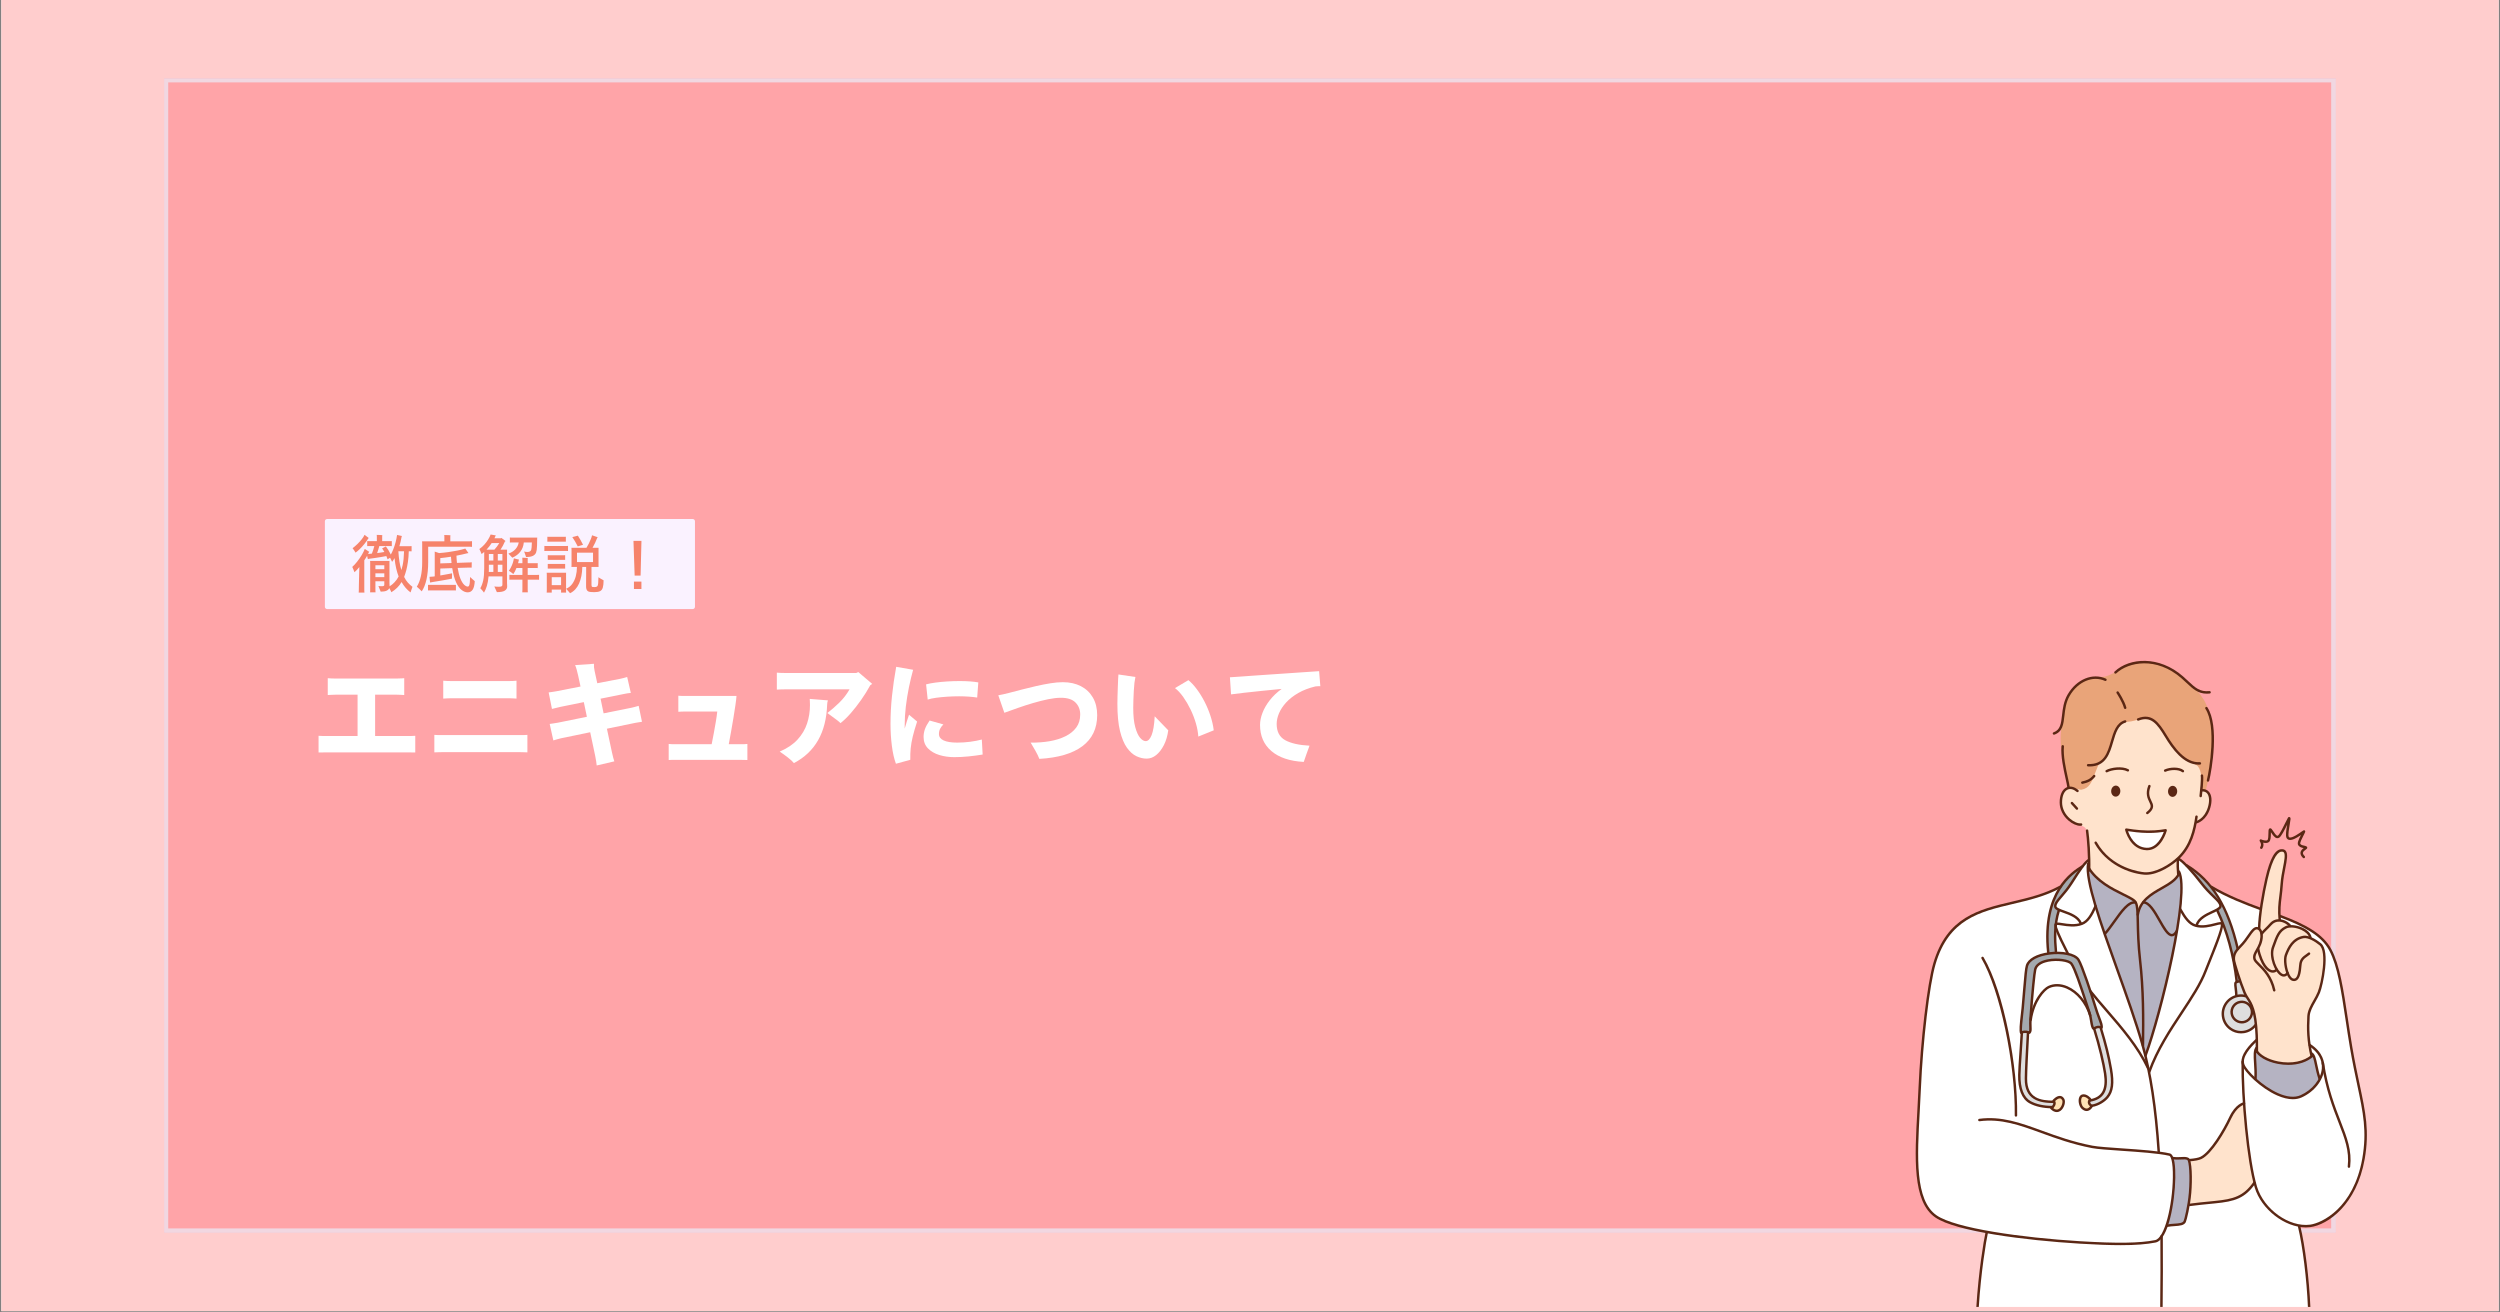
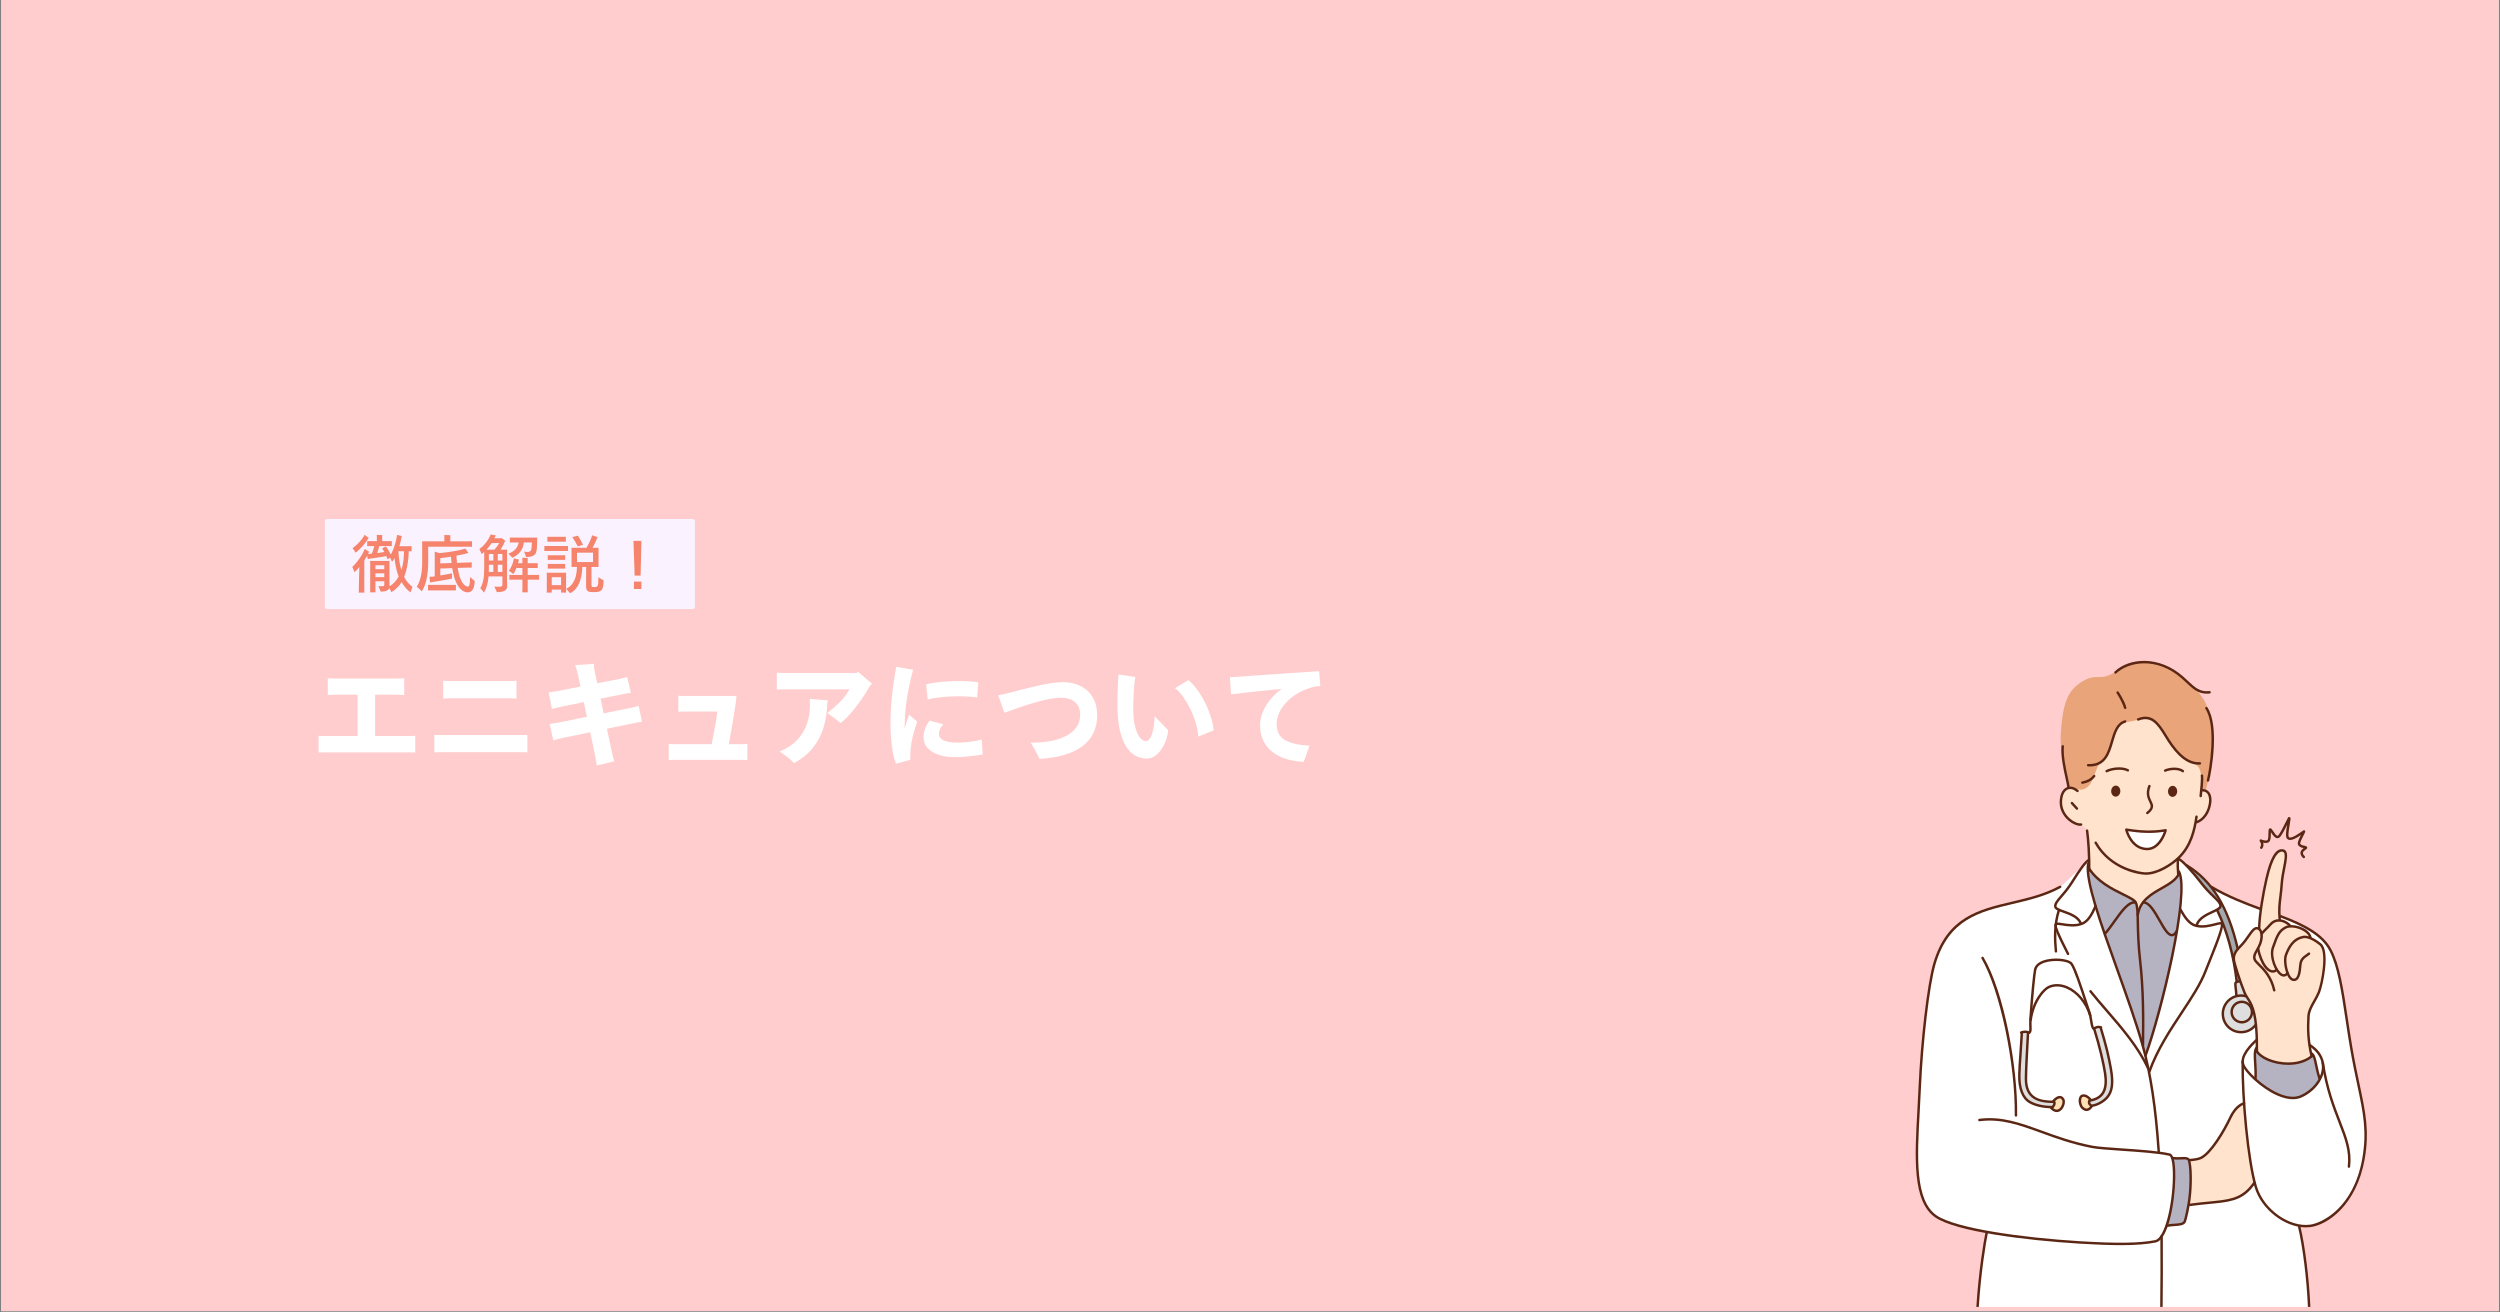
<svg xmlns="http://www.w3.org/2000/svg" width="1200" zoomAndPan="magnify" viewBox="0 0 900 472.5" height="630" preserveAspectRatio="xMidYMid meet" version="1.0">
  <rect x="0" y="0" width="900" height="472.5" fill="#808080" stroke="none" />
  <defs>
    <filter x="0%" y="0%" width="100%" height="100%" id="5feb4d32dd">
      <feColorMatrix values="0 0 0 0 1 0 0 0 0 1 0 0 0 0 1 0 0 0 1 0" color-interpolation-filters="sRGB" />
    </filter>
    <g />
    <clipPath id="b09d2e9429">
      <path clip-rule="nonzero" d="M 0.477 0 L 899.523 0 L 899.523 472 L 0.477 472 Z M 0.477 0" />
    </clipPath>
    <mask id="c4c9794c8e">
      <g filter="url(#5feb4d32dd)">
-         <rect x="-90" width="1080" fill="#000000" y="-47.25" height="567" fill-opacity="0.53" />
-       </g>
+         </g>
    </mask>
    <clipPath id="cbb1aefe28">
      <path clip-rule="nonzero" d="M 7.059 7.156 L 788.941 7.156 L 788.941 422.844 L 7.059 422.844 Z M 7.059 7.156" />
    </clipPath>
    <clipPath id="9bbdbb0416">
      <path clip-rule="nonzero" d="M 7.062 7.156 L 788.934 7.156 L 788.934 422.836 L 7.062 422.836 Z M 7.062 7.156" />
    </clipPath>
    <clipPath id="4e0d944933">
      <rect x="0" width="797" y="0" height="430" />
    </clipPath>
    <clipPath id="6c6ee5f4b3">
      <path clip-rule="nonzero" d="M 690 309 L 852 309 L 852 470.504 L 690 470.504 Z M 690 309" />
    </clipPath>
    <clipPath id="567f0f6053">
      <path clip-rule="nonzero" d="M 806.57 329.086 L 852.078 329.086 L 852.078 442 L 806.57 442 Z M 806.57 329.086" />
    </clipPath>
    <clipPath id="6c71c7e278">
      <path clip-rule="nonzero" d="M 711 443 L 716 443 L 716 470.504 L 711 470.504 Z M 711 443" />
    </clipPath>
    <clipPath id="baf02691d0">
      <path clip-rule="nonzero" d="M 827 441 L 832 441 L 832 470.504 L 827 470.504 Z M 827 441" />
    </clipPath>
    <clipPath id="88ad3ff1c3">
      <path clip-rule="nonzero" d="M 777 444 L 779 444 L 779 470.504 L 777 470.504 Z M 777 444" />
    </clipPath>
  </defs>
  <g clip-path="url(#b09d2e9429)">
    <path fill="#ffffff" fill-opacity="1" fill-rule="nonzero" d="M 0.477 0 L 899.523 0 L 899.523 472 L 0.477 472 Z M 0.477 0" />
    <path fill="#ffcdcd" fill-opacity="1" fill-rule="nonzero" d="M 0.477 0 L 899.523 0 L 899.523 472 L 0.477 472 Z M 0.477 0" />
  </g>
  <g mask="url(#c4c9794c8e)">
    <g transform="matrix(1, 0, 0, 1, 52, 21)">
      <g clip-path="url(#4e0d944933)">
        <g clip-path="url(#cbb1aefe28)">
          <path fill="#ff8088" fill-opacity="1" fill-rule="nonzero" d="M 7.059 7.156 L 789.723 7.156 L 789.723 422.844 L 7.059 422.844 Z M 7.059 7.156" />
        </g>
        <g clip-path="url(#9bbdbb0416)">
          <path stroke-linecap="butt" transform="matrix(0.749, 0, 0, 0.749, 7.063, 7.156)" fill="none" stroke-linejoin="miter" stroke="#e4e0f3" stroke-width="4" stroke-opacity="1" stroke-miterlimit="4" d="M -0 0 L 1043.598 0 L 1043.598 554.827 L -0 554.827 Z M -0 0" />
        </g>
      </g>
    </g>
  </g>
  <path fill="#faf2ff" fill-opacity="1" fill-rule="nonzero" d="M 117.766 186.844 L 249.379 186.844 C 249.594 186.844 249.797 186.93 249.949 187.082 C 250.102 187.234 250.188 187.441 250.188 187.656 L 250.188 218.449 C 250.188 218.664 250.102 218.871 249.949 219.023 C 249.797 219.176 249.594 219.262 249.379 219.262 L 117.766 219.262 C 117.551 219.262 117.344 219.176 117.191 219.023 C 117.043 218.871 116.957 218.664 116.957 218.449 L 116.957 187.656 C 116.957 187.207 117.32 186.844 117.766 186.844 Z M 117.766 186.844" />
  <g fill="#f6836b" fill-opacity="1">
    <g transform="translate(126.146, 211.669)">
      <g>
        <path d="M 6.406 -17.781 C 6.02 -17.133 5.551 -16.473 5 -15.797 C 4.457 -15.129 3.898 -14.52 3.328 -13.969 C 2.766 -13.426 2.27 -13.008 1.844 -12.719 C 1.727 -12.945 1.562 -13.223 1.344 -13.547 C 1.133 -13.867 0.945 -14.129 0.781 -14.328 C 1.312 -14.711 1.875 -15.191 2.469 -15.766 C 3.062 -16.336 3.598 -16.926 4.078 -17.531 C 4.555 -18.133 4.895 -18.672 5.094 -19.141 L 6.594 -17.984 Z M 19.344 -3.969 C 19.738 -3.176 20.188 -2.492 20.688 -1.922 C 21.195 -1.359 21.75 -0.852 22.344 -0.406 C 22.227 -0.094 22.098 0.27 21.953 0.688 C 21.816 1.102 21.719 1.41 21.656 1.609 C 20.375 0.66 19.297 -0.586 18.422 -2.141 C 17.578 -0.68 16.352 0.539 14.75 1.531 C 14.695 1.383 14.598 1.164 14.453 0.875 C 14.305 0.594 14.148 0.316 13.984 0.047 C 13.836 0.441 13.516 0.754 13.016 0.984 C 12.516 1.211 11.812 1.328 10.906 1.328 C 10.812 1.117 10.68 0.801 10.516 0.375 C 10.348 -0.039 10.203 -0.406 10.078 -0.719 C 10.223 -0.695 10.398 -0.676 10.609 -0.656 C 10.828 -0.633 11.035 -0.625 11.234 -0.625 C 11.629 -0.625 11.891 -0.664 12.016 -0.75 C 12.141 -0.844 12.203 -0.988 12.203 -1.188 L 12.203 -2.406 L 9 -2.406 L 9 0.625 C 9 0.789 9.004 0.953 9.016 1.109 C 9.023 1.273 9.035 1.426 9.047 1.562 L 7.078 1.562 C 7.109 1.426 7.125 1.273 7.125 1.109 C 7.125 0.953 7.125 0.789 7.125 0.625 L 7.125 -9.141 C 7.125 -9.211 7.117 -9.305 7.109 -9.422 C 7.098 -9.535 7.086 -9.641 7.078 -9.734 L 14.078 -9.734 C 14.066 -9.617 14.062 -9.5 14.062 -9.375 C 14.062 -9.258 14.062 -9.145 14.062 -9.031 L 14.062 -2.344 C 14.062 -2.238 14.062 -2.055 14.062 -1.797 C 14.07 -1.547 14.082 -1.301 14.094 -1.062 C 14.102 -0.832 14.109 -0.676 14.109 -0.594 C 14.703 -0.945 15.289 -1.43 15.875 -2.047 C 16.469 -2.66 16.961 -3.359 17.359 -4.141 C 17.035 -4.961 16.742 -5.926 16.484 -7.031 C 16.223 -8.133 16.023 -9.375 15.891 -10.75 C 15.586 -10.195 15.289 -9.742 15 -9.391 C 14.938 -9.555 14.836 -9.781 14.703 -10.062 C 14.578 -10.352 14.438 -10.629 14.281 -10.891 L 13.391 -10.312 C 13.328 -10.5 13.254 -10.691 13.172 -10.891 C 13.098 -11.086 13.02 -11.285 12.938 -11.484 C 12.395 -11.379 11.754 -11.266 11.016 -11.141 C 10.285 -11.016 9.566 -10.898 8.859 -10.797 C 8.16 -10.703 7.586 -10.625 7.141 -10.562 C 6.973 -10.551 6.805 -10.523 6.641 -10.484 C 6.484 -10.441 6.367 -10.406 6.297 -10.375 C 6.273 -10.406 6.238 -10.539 6.188 -10.781 C 6.145 -11.031 6.086 -11.301 6.016 -11.594 C 5.859 -11.301 5.691 -11.02 5.516 -10.75 C 5.348 -10.477 5.176 -10.211 5 -9.953 L 5 0.641 C 5 0.805 5.004 0.973 5.016 1.141 C 5.023 1.316 5.035 1.488 5.047 1.656 L 2.984 1.656 C 3.004 1.488 3.016 1.316 3.016 1.141 C 3.023 0.973 3.031 0.805 3.031 0.641 C 3.031 0.336 3.035 -0.113 3.047 -0.719 C 3.055 -1.32 3.07 -2.016 3.094 -2.797 C 3.113 -3.578 3.133 -4.379 3.156 -5.203 C 3.176 -6.035 3.195 -6.812 3.219 -7.531 C 2.926 -7.164 2.625 -6.816 2.312 -6.484 C 2 -6.16 1.711 -5.891 1.453 -5.672 C 1.367 -5.953 1.242 -6.281 1.078 -6.656 C 0.922 -7.031 0.785 -7.336 0.672 -7.578 C 1.242 -8.086 1.828 -8.719 2.422 -9.469 C 3.023 -10.227 3.57 -11.016 4.062 -11.828 C 4.551 -12.648 4.922 -13.395 5.172 -14.062 L 6.797 -13 C 6.703 -12.938 6.641 -12.852 6.609 -12.75 C 6.535 -12.582 6.453 -12.414 6.359 -12.25 C 6.461 -12.258 6.566 -12.266 6.672 -12.266 C 6.773 -12.273 6.879 -12.281 6.984 -12.281 C 7.109 -12.301 7.227 -12.316 7.344 -12.328 C 7.469 -12.348 7.598 -12.363 7.734 -12.375 C 7.91 -12.781 8.07 -13.227 8.219 -13.719 C 8.375 -14.207 8.504 -14.664 8.609 -15.094 L 7.172 -15.094 C 6.973 -15.094 6.781 -15.094 6.594 -15.094 C 6.406 -15.094 6.223 -15.082 6.047 -15.062 L 6.047 -16.875 C 6.223 -16.863 6.406 -16.859 6.594 -16.859 C 6.781 -16.859 6.973 -16.859 7.172 -16.859 L 9.516 -16.859 L 9.516 -18.531 C 9.516 -18.594 9.508 -18.68 9.5 -18.797 C 9.488 -18.91 9.477 -19.016 9.469 -19.109 C 9.613 -19.109 9.816 -19.102 10.078 -19.094 C 10.336 -19.094 10.602 -19.082 10.875 -19.062 C 11.145 -19.051 11.348 -19.035 11.484 -19.016 C 11.453 -18.859 11.438 -18.691 11.438 -18.516 L 11.438 -16.859 L 13.781 -16.859 C 13.977 -16.859 14.164 -16.859 14.344 -16.859 C 14.52 -16.859 14.707 -16.863 14.906 -16.875 L 14.906 -15.062 C 14.707 -15.082 14.52 -15.094 14.344 -15.094 C 14.164 -15.094 13.977 -15.094 13.781 -15.094 L 10.406 -15.094 C 10.312 -14.727 10.195 -14.328 10.062 -13.891 C 9.926 -13.453 9.781 -13.008 9.625 -12.562 C 10.07 -12.625 10.52 -12.688 10.969 -12.75 C 11.414 -12.812 11.832 -12.879 12.219 -12.953 C 12.082 -13.203 11.941 -13.438 11.797 -13.656 C 11.66 -13.875 11.535 -14.078 11.422 -14.266 L 12.766 -14.953 C 13.016 -14.648 13.301 -14.238 13.625 -13.719 C 13.945 -13.195 14.254 -12.633 14.547 -12.031 C 14.859 -12.582 15.164 -13.238 15.469 -14 C 15.77 -14.758 16.035 -15.578 16.266 -16.453 C 16.504 -17.336 16.68 -18.219 16.797 -19.094 L 18.562 -18.703 C 18.508 -18.617 18.469 -18.539 18.438 -18.469 C 18.332 -17.852 18.211 -17.258 18.078 -16.688 C 17.953 -16.125 17.805 -15.578 17.641 -15.047 L 21.156 -15.047 C 21.289 -15.047 21.43 -15.047 21.578 -15.047 C 21.723 -15.047 21.875 -15.051 22.031 -15.062 L 22.031 -13.188 C 21.875 -13.195 21.723 -13.203 21.578 -13.203 C 21.43 -13.203 21.289 -13.203 21.156 -13.203 L 21.016 -13.203 C 20.973 -11.754 20.867 -10.477 20.703 -9.375 C 20.547 -8.27 20.352 -7.285 20.125 -6.422 C 19.895 -5.555 19.633 -4.738 19.344 -3.969 Z M 18.359 -6.438 C 18.535 -7 18.688 -7.594 18.812 -8.219 C 18.945 -8.852 19.055 -9.57 19.141 -10.375 C 19.223 -11.176 19.281 -12.117 19.312 -13.203 L 17.266 -13.203 C 17.348 -11.859 17.477 -10.617 17.656 -9.484 C 17.832 -8.348 18.066 -7.332 18.359 -6.438 Z M 12.203 -8.172 L 9 -8.172 L 9 -6.75 L 12.203 -6.75 Z M 9 -3.906 L 12.203 -3.906 L 12.203 -5.266 L 9 -5.266 Z M 9 -3.906" />
      </g>
    </g>
  </g>
  <g fill="#f6836b" fill-opacity="1">
    <g transform="translate(149.114, 211.669)">
      <g>
        <path d="M 5.031 -9.281 C 5.031 -6.969 4.828 -4.898 4.422 -3.078 C 4.016 -1.254 3.441 0.176 2.703 1.219 C 2.504 0.988 2.227 0.707 1.875 0.375 C 1.531 0.051 1.219 -0.223 0.938 -0.453 C 1.57 -1.461 2.051 -2.68 2.375 -4.109 C 2.707 -5.535 2.875 -7.281 2.875 -9.344 L 2.875 -16.125 C 2.875 -16.32 2.859 -16.547 2.828 -16.797 L 10.859 -16.797 L 10.859 -18.484 C 10.859 -18.547 10.852 -18.633 10.844 -18.75 C 10.844 -18.863 10.832 -18.969 10.812 -19.062 C 10.988 -19.062 11.219 -19.055 11.5 -19.047 C 11.789 -19.047 12.082 -19.035 12.375 -19.016 C 12.664 -19.004 12.891 -18.988 13.047 -18.969 C 13.016 -18.789 13 -18.625 13 -18.469 L 13 -16.797 L 19.062 -16.797 C 19.414 -16.797 19.734 -16.797 20.016 -16.797 C 20.297 -16.805 20.562 -16.82 20.812 -16.844 L 20.812 -14.797 C 20.562 -14.828 20.297 -14.844 20.016 -14.844 C 19.734 -14.844 19.414 -14.844 19.062 -14.844 L 5.031 -14.844 Z M 20.125 -3.953 C 20.352 -3.754 20.629 -3.5 20.953 -3.188 C 21.285 -2.883 21.566 -2.641 21.797 -2.453 C 21.723 -1.047 21.473 -0.023 21.047 0.609 C 20.629 1.254 20.031 1.578 19.25 1.578 C 18.531 1.578 17.812 1.301 17.094 0.75 C 16.375 0.207 15.711 -0.695 15.109 -1.969 C 14.516 -3.238 14.039 -4.961 13.688 -7.141 L 9.391 -7 L 9.391 -4.5 C 9.992 -4.602 10.582 -4.707 11.156 -4.812 C 11.727 -4.914 12.234 -5.008 12.672 -5.094 C 13.117 -5.176 13.438 -5.238 13.625 -5.281 C 13.625 -4.988 13.617 -4.672 13.609 -4.328 C 13.598 -3.984 13.594 -3.66 13.594 -3.359 C 13.426 -3.328 13.129 -3.27 12.703 -3.188 C 12.285 -3.113 11.805 -3.023 11.266 -2.922 C 10.723 -2.828 10.164 -2.727 9.594 -2.625 C 9.02 -2.531 8.477 -2.441 7.969 -2.359 C 7.469 -2.273 7.055 -2.207 6.734 -2.156 L 5.719 -1.953 C 5.688 -2.254 5.648 -2.578 5.609 -2.922 C 5.578 -3.273 5.547 -3.641 5.516 -4.016 L 6.688 -4.094 C 6.789 -4.102 6.898 -4.113 7.016 -4.125 C 7.129 -4.145 7.254 -4.164 7.391 -4.188 L 7.391 -12.016 C 7.391 -12.086 7.391 -12.258 7.391 -12.531 C 7.391 -12.801 7.383 -12.988 7.375 -13.094 C 7.539 -13.039 7.781 -12.961 8.094 -12.859 C 8.406 -12.754 8.691 -12.656 8.953 -12.562 C 9.992 -12.633 11.086 -12.75 12.234 -12.906 C 13.391 -13.07 14.504 -13.258 15.578 -13.469 C 16.66 -13.688 17.598 -13.926 18.391 -14.188 L 19.531 -12.562 C 19.445 -12.551 19.348 -12.535 19.234 -12.516 C 19.117 -12.504 19.023 -12.484 18.953 -12.453 C 18.398 -12.316 17.805 -12.176 17.172 -12.031 C 16.535 -11.883 15.879 -11.75 15.203 -11.625 C 15.234 -11.145 15.258 -10.691 15.281 -10.266 C 15.301 -9.836 15.336 -9.426 15.391 -9.031 L 19.312 -9.172 C 19.57 -9.18 19.816 -9.188 20.047 -9.188 C 20.273 -9.195 20.5 -9.219 20.719 -9.25 L 20.688 -7.328 C 20.281 -7.336 19.805 -7.336 19.266 -7.328 L 15.641 -7.219 C 15.898 -5.625 16.234 -4.332 16.641 -3.344 C 17.055 -2.352 17.5 -1.629 17.969 -1.172 C 18.438 -0.723 18.879 -0.5 19.297 -0.5 C 19.473 -0.5 19.617 -0.594 19.734 -0.781 C 19.848 -0.977 19.938 -1.328 20 -1.828 C 20.062 -2.328 20.102 -3.035 20.125 -3.953 Z M 9.391 -8.844 L 13.438 -8.984 C 13.344 -9.703 13.273 -10.457 13.234 -11.25 C 12.586 -11.145 11.941 -11.051 11.297 -10.969 C 10.66 -10.883 10.023 -10.812 9.391 -10.75 Z M 6.219 -1.109 L 13.781 -1.109 C 14.008 -1.109 14.223 -1.109 14.422 -1.109 C 14.617 -1.109 14.816 -1.113 15.016 -1.125 L 15.016 0.891 C 14.816 0.879 14.617 0.875 14.422 0.875 C 14.223 0.875 14.008 0.875 13.781 0.875 L 6.219 0.875 C 5.977 0.875 5.758 0.875 5.562 0.875 C 5.363 0.875 5.164 0.879 4.969 0.891 L 4.969 -1.125 C 5.164 -1.113 5.363 -1.109 5.562 -1.109 C 5.758 -1.109 5.977 -1.109 6.219 -1.109 Z M 6.219 -1.109" />
      </g>
    </g>
  </g>
  <g fill="#f6836b" fill-opacity="1">
    <g transform="translate(172.082, 211.669)">
      <g>
        <path d="M 10.453 -12.906 L 10.453 -2.156 C 10.453 -2.051 10.453 -1.883 10.453 -1.656 C 10.461 -1.426 10.473 -1.195 10.484 -0.969 C 10.492 -0.75 10.5 -0.602 10.5 -0.531 C 10.5 0.094 10.219 0.586 9.656 0.953 C 9.094 1.316 8.141 1.5 6.797 1.5 L 5.875 -0.547 C 5.906 -0.547 6.082 -0.523 6.406 -0.484 C 6.727 -0.453 7.07 -0.438 7.438 -0.438 C 7.977 -0.438 8.336 -0.492 8.516 -0.609 C 8.691 -0.723 8.781 -0.891 8.781 -1.109 L 8.781 -4.156 L 3.797 -4.156 C 3.68 -2.82 3.477 -1.68 3.188 -0.734 C 2.895 0.211 2.551 1.016 2.156 1.672 C 2.031 1.473 1.832 1.219 1.562 0.906 C 1.289 0.594 1.047 0.32 0.828 0.094 C 1.285 -0.676 1.633 -1.613 1.875 -2.719 C 2.113 -3.832 2.234 -5.289 2.234 -7.094 L 2.234 -12.984 C 2.078 -12.836 1.914 -12.695 1.75 -12.562 C 1.594 -12.438 1.438 -12.32 1.281 -12.219 C 1.164 -12.551 1.031 -12.891 0.875 -13.234 C 0.719 -13.586 0.586 -13.852 0.484 -14.031 C 1.141 -14.477 1.734 -15 2.266 -15.594 C 2.805 -16.188 3.27 -16.805 3.656 -17.453 C 4.051 -18.098 4.348 -18.695 4.547 -19.25 L 6.406 -18.922 C 6.395 -18.891 6.375 -18.844 6.344 -18.781 C 6.312 -18.727 6.285 -18.688 6.266 -18.656 C 6.172 -18.406 6.055 -18.148 5.922 -17.891 L 8.219 -17.891 L 8.359 -18.031 C 8.547 -17.926 8.789 -17.766 9.094 -17.547 C 9.406 -17.336 9.691 -17.109 9.953 -16.859 C 9.922 -16.848 9.879 -16.832 9.828 -16.812 C 9.785 -16.801 9.738 -16.781 9.688 -16.75 C 9.488 -16.258 9.25 -15.754 8.969 -15.234 C 8.688 -14.711 8.398 -14.234 8.109 -13.797 L 10.469 -13.797 C 10.457 -13.648 10.453 -13.504 10.453 -13.359 C 10.453 -13.223 10.453 -13.07 10.453 -12.906 Z M 10.938 -12.375 C 11.977 -12.719 12.816 -13.238 13.453 -13.938 C 14.098 -14.645 14.5 -15.457 14.656 -16.375 L 12.594 -16.375 C 12.383 -16.375 12.188 -16.375 12 -16.375 C 11.82 -16.375 11.645 -16.367 11.469 -16.359 L 11.469 -18.172 C 11.645 -18.148 11.82 -18.141 12 -18.141 C 12.188 -18.141 12.383 -18.141 12.594 -18.141 L 21.344 -18.141 C 21.32 -18.047 21.305 -17.941 21.297 -17.828 C 21.297 -17.711 21.297 -17.617 21.297 -17.547 C 21.297 -16.598 21.281 -15.816 21.25 -15.203 C 21.227 -14.586 21.191 -14.094 21.141 -13.719 C 21.086 -13.344 21.008 -13.02 20.906 -12.75 C 20.707 -12.238 20.328 -11.844 19.766 -11.562 C 19.203 -11.281 18.383 -11.141 17.312 -11.141 L 16.609 -13.141 C 16.785 -13.078 16.969 -13.031 17.156 -13 C 17.352 -12.969 17.551 -12.953 17.75 -12.953 C 18.488 -12.953 18.953 -13.195 19.141 -13.688 C 19.211 -13.906 19.266 -14.203 19.297 -14.578 C 19.336 -14.961 19.367 -15.562 19.391 -16.375 L 16.484 -16.375 C 16.254 -13.852 14.879 -12.023 12.359 -10.891 C 12.129 -11.129 11.895 -11.375 11.656 -11.625 C 11.414 -11.883 11.176 -12.133 10.938 -12.375 Z M 4.922 -16.172 C 4.641 -15.742 4.344 -15.328 4.031 -14.922 C 3.719 -14.523 3.395 -14.148 3.062 -13.797 L 5.906 -13.797 C 6.195 -14.109 6.5 -14.473 6.812 -14.891 C 7.133 -15.316 7.422 -15.742 7.672 -16.172 Z M 3.906 -12.219 L 3.906 -9.875 L 5.531 -9.875 L 5.531 -12.219 Z M 8.781 -9.875 L 8.781 -12.219 L 7.125 -12.219 L 7.125 -9.875 Z M 20.734 -4.703 C 20.961 -4.703 21.176 -4.703 21.375 -4.703 C 21.582 -4.703 21.785 -4.711 21.984 -4.734 L 21.984 -2.969 C 21.785 -2.977 21.582 -2.984 21.375 -2.984 C 21.176 -2.984 20.961 -2.984 20.734 -2.984 L 17.891 -2.984 L 17.891 0.625 C 17.891 0.77 17.895 0.926 17.906 1.094 C 17.914 1.27 17.926 1.43 17.938 1.578 L 15.938 1.578 C 15.957 1.43 15.969 1.27 15.969 1.094 C 15.977 0.926 15.984 0.77 15.984 0.625 L 15.984 -2.984 L 12.547 -2.984 C 12.316 -2.984 12.098 -2.984 11.891 -2.984 C 11.691 -2.984 11.492 -2.977 11.297 -2.969 L 11.297 -4.734 C 11.492 -4.711 11.691 -4.703 11.891 -4.703 C 12.098 -4.703 12.316 -4.703 12.547 -4.703 L 15.984 -4.703 L 15.984 -7.188 L 13.844 -7.188 C 13.5 -6.312 13.125 -5.582 12.719 -5 C 12.57 -5.145 12.332 -5.336 12 -5.578 C 11.664 -5.828 11.367 -6.035 11.109 -6.203 C 11.359 -6.523 11.609 -6.93 11.859 -7.422 C 12.117 -7.922 12.344 -8.453 12.531 -9.016 C 12.719 -9.586 12.844 -10.133 12.906 -10.656 L 14.766 -10.203 C 14.754 -10.148 14.738 -10.098 14.719 -10.047 C 14.707 -10.004 14.688 -9.961 14.656 -9.922 C 14.625 -9.754 14.586 -9.586 14.547 -9.422 C 14.516 -9.254 14.473 -9.082 14.422 -8.906 L 15.984 -8.906 L 15.984 -10.078 C 15.984 -10.203 15.977 -10.336 15.969 -10.484 C 15.969 -10.641 15.957 -10.773 15.938 -10.891 C 16.07 -10.891 16.27 -10.883 16.531 -10.875 C 16.789 -10.863 17.051 -10.848 17.312 -10.828 C 17.57 -10.816 17.773 -10.805 17.922 -10.797 C 17.898 -10.691 17.891 -10.57 17.891 -10.438 C 17.891 -10.312 17.891 -10.191 17.891 -10.078 L 17.891 -8.906 L 20.391 -8.906 C 20.586 -8.906 20.773 -8.906 20.953 -8.906 C 21.129 -8.906 21.312 -8.914 21.5 -8.938 L 21.5 -7.172 C 21.312 -7.18 21.129 -7.188 20.953 -7.188 C 20.773 -7.188 20.586 -7.188 20.391 -7.188 L 17.891 -7.188 L 17.891 -4.703 Z M 3.906 -7.031 C 3.906 -6.812 3.906 -6.598 3.906 -6.391 C 3.906 -6.191 3.895 -5.984 3.875 -5.766 L 5.531 -5.766 L 5.531 -8.359 L 3.906 -8.359 Z M 7.125 -5.766 L 8.781 -5.766 L 8.781 -8.359 L 7.125 -8.359 Z M 7.125 -5.766" />
      </g>
    </g>
  </g>
  <g fill="#f6836b" fill-opacity="1">
    <g transform="translate(195.05, 211.669)">
      <g>
        <path d="M 20.391 -3.859 C 20.547 -3.754 20.789 -3.598 21.125 -3.391 C 21.469 -3.18 21.844 -2.969 22.25 -2.75 C 22.238 -1.625 22.141 -0.75 21.953 -0.125 C 21.773 0.488 21.453 0.91 20.984 1.141 C 20.523 1.379 19.863 1.5 19 1.5 C 18.195 1.5 17.617 1.469 17.266 1.406 C 16.922 1.344 16.66 1.234 16.484 1.078 C 16.117 0.754 15.938 0.211 15.938 -0.547 C 15.938 -0.641 15.938 -0.938 15.938 -1.438 C 15.938 -1.945 15.941 -2.562 15.953 -3.281 C 15.961 -4 15.969 -4.738 15.969 -5.5 C 15.969 -6.258 15.969 -6.945 15.969 -7.562 L 14.578 -7.562 C 14.535 -5.25 14.148 -3.27 13.422 -1.625 C 12.691 0.02 11.609 1.191 10.172 1.891 C 9.961 1.641 9.727 1.367 9.469 1.078 C 9.207 0.785 8.969 0.52 8.75 0.281 C 9.688 -0.125 10.43 -0.719 10.984 -1.5 C 11.547 -2.281 11.961 -3.188 12.234 -4.219 C 12.504 -5.25 12.645 -6.363 12.656 -7.562 L 10.656 -7.562 C 10.676 -7.664 10.688 -7.773 10.688 -7.891 C 10.695 -8.016 10.703 -8.141 10.703 -8.266 L 10.703 -13.766 C 10.703 -13.879 10.695 -14 10.688 -14.125 C 10.688 -14.25 10.676 -14.363 10.656 -14.469 L 16.078 -14.469 C 16.348 -14.914 16.629 -15.422 16.922 -15.984 C 17.211 -16.555 17.461 -17.113 17.672 -17.656 C 17.891 -18.195 18.023 -18.633 18.078 -18.969 L 20.125 -18.266 L 19.906 -17.938 C 19.727 -17.469 19.492 -16.914 19.203 -16.281 C 18.91 -15.656 18.598 -15.051 18.266 -14.469 L 20.438 -14.469 C 20.426 -14.344 20.422 -14.223 20.422 -14.109 C 20.422 -13.992 20.422 -13.879 20.422 -13.766 L 20.422 -8.266 L 20.438 -7.562 L 17.891 -7.562 L 17.891 -1.078 C 17.891 -0.867 17.91 -0.711 17.953 -0.609 C 18.004 -0.504 18.066 -0.43 18.141 -0.391 C 18.203 -0.379 18.297 -0.363 18.422 -0.344 C 18.555 -0.332 18.77 -0.328 19.062 -0.328 C 19.582 -0.328 19.926 -0.477 20.094 -0.781 C 20.188 -0.977 20.254 -1.297 20.297 -1.734 C 20.348 -2.172 20.379 -2.879 20.391 -3.859 Z M 14.844 -15.547 L 12.938 -14.969 C 12.688 -15.508 12.375 -16.094 12 -16.719 C 11.625 -17.344 11.285 -17.875 10.984 -18.312 L 12.984 -18.828 C 13.242 -18.43 13.555 -17.922 13.922 -17.297 C 14.285 -16.672 14.594 -16.086 14.844 -15.547 Z M 7.688 -16.672 L 2.969 -16.672 C 2.789 -16.672 2.625 -16.672 2.469 -16.672 C 2.32 -16.672 2.164 -16.664 2 -16.656 L 2 -18.438 C 2.164 -18.426 2.32 -18.422 2.469 -18.422 C 2.625 -18.422 2.789 -18.422 2.969 -18.422 L 7.688 -18.422 C 7.863 -18.422 8.031 -18.422 8.188 -18.422 C 8.344 -18.422 8.5 -18.426 8.656 -18.438 L 8.656 -16.656 C 8.5 -16.664 8.344 -16.672 8.188 -16.672 C 8.031 -16.672 7.863 -16.672 7.688 -16.672 Z M 8.312 -13.328 L 2.016 -13.328 C 1.816 -13.328 1.629 -13.328 1.453 -13.328 C 1.273 -13.328 1.098 -13.316 0.922 -13.297 L 0.922 -15.141 C 1.098 -15.117 1.273 -15.109 1.453 -15.109 C 1.629 -15.109 1.816 -15.109 2.016 -15.109 L 8.312 -15.109 C 8.531 -15.109 8.727 -15.109 8.906 -15.109 C 9.082 -15.109 9.258 -15.117 9.438 -15.141 L 9.438 -13.297 C 9.258 -13.316 9.082 -13.328 8.906 -13.328 C 8.727 -13.328 8.531 -13.328 8.312 -13.328 Z M 18.438 -12.703 L 12.672 -12.703 L 12.672 -9.328 L 18.438 -9.328 Z M 8.406 -11.812 L 8.406 -10.109 C 8.25 -10.117 8.094 -10.125 7.938 -10.125 C 7.789 -10.125 7.633 -10.125 7.469 -10.125 L 3.062 -10.125 C 2.906 -10.125 2.754 -10.125 2.609 -10.125 C 2.461 -10.125 2.305 -10.117 2.141 -10.109 L 2.141 -11.812 C 2.305 -11.789 2.461 -11.781 2.609 -11.781 C 2.754 -11.781 2.906 -11.781 3.062 -11.781 L 7.469 -11.781 C 7.633 -11.781 7.789 -11.781 7.938 -11.781 C 8.082 -11.781 8.238 -11.789 8.406 -11.812 Z M 3.062 -8.641 L 7.469 -8.641 C 7.633 -8.641 7.789 -8.641 7.938 -8.641 C 8.082 -8.641 8.238 -8.645 8.406 -8.656 L 8.406 -6.953 C 8.25 -6.973 8.094 -6.984 7.938 -6.984 C 7.789 -6.984 7.633 -6.984 7.469 -6.984 L 3.062 -6.984 C 2.906 -6.984 2.754 -6.984 2.609 -6.984 C 2.461 -6.984 2.305 -6.973 2.141 -6.953 L 2.141 -8.656 C 2.305 -8.645 2.461 -8.641 2.609 -8.641 C 2.754 -8.641 2.906 -8.641 3.062 -8.641 Z M 8.734 -4.781 L 8.734 0.938 L 8.75 1.656 L 6.938 1.656 L 6.938 0.594 L 3.578 0.594 L 3.578 1.656 L 1.75 1.656 C 1.758 1.551 1.77 1.438 1.781 1.312 C 1.789 1.188 1.797 1.062 1.797 0.938 L 1.797 -4.781 C 1.797 -4.914 1.789 -5.039 1.781 -5.156 C 1.77 -5.27 1.758 -5.379 1.75 -5.484 L 8.75 -5.484 C 8.738 -5.379 8.734 -5.27 8.734 -5.156 C 8.734 -5.039 8.734 -4.914 8.734 -4.781 Z M 3.578 -1.016 L 6.938 -1.016 L 6.938 -3.875 L 3.578 -3.875 Z M 3.578 -1.016" />
      </g>
    </g>
  </g>
  <g fill="#f6836b" fill-opacity="1">
    <g transform="translate(218.018, 211.669)">
      <g>
        <path d="M 10.453 -4.453 L 10.031 -16.953 L 12.906 -16.953 L 12.594 -4.453 Z M 10.203 0.375 L 10.203 -2.297 L 12.891 -2.297 L 12.891 0.375 Z M 10.203 0.375" />
      </g>
    </g>
  </g>
  <g fill="#ffffff" fill-opacity="1">
    <g transform="translate(111.572, 272.619)">
      <g>
        <path d="M 35.297 -7.656 C 35.734 -7.656 36.203 -7.66 36.703 -7.672 C 37.211 -7.691 37.617 -7.711 37.922 -7.734 L 37.922 -1.719 L 35.297 -1.766 L 5.812 -1.766 C 5.406 -1.766 4.938 -1.754 4.406 -1.734 C 3.875 -1.723 3.441 -1.719 3.109 -1.719 L 3.109 -7.734 C 3.41 -7.711 3.828 -7.691 4.359 -7.672 C 4.891 -7.66 5.375 -7.656 5.812 -7.656 L 17.156 -7.656 L 17.156 -22.531 L 9.297 -22.531 C 8.891 -22.531 8.406 -22.516 7.844 -22.484 C 7.281 -22.453 6.805 -22.426 6.422 -22.406 L 6.422 -28.469 C 6.805 -28.438 7.27 -28.406 7.812 -28.375 C 8.363 -28.352 8.859 -28.344 9.297 -28.344 L 31.25 -28.344 C 31.844 -28.344 32.43 -28.363 33.016 -28.406 C 33.609 -28.445 33.922 -28.469 33.953 -28.469 L 33.953 -22.406 C 33.617 -22.426 33.188 -22.453 32.656 -22.484 C 32.125 -22.516 31.656 -22.531 31.25 -22.531 L 23.469 -22.531 L 23.469 -7.656 Z M 35.297 -7.656" />
      </g>
    </g>
  </g>
  <g fill="#ffffff" fill-opacity="1">
    <g transform="translate(152.52, 272.619)">
      <g>
        <path d="M 33.422 -27.562 L 33.422 -21.125 C 33.066 -21.156 32.633 -21.18 32.125 -21.203 C 31.625 -21.234 31.164 -21.25 30.75 -21.25 L 9.875 -21.25 C 9.457 -21.25 8.969 -21.234 8.406 -21.203 C 7.852 -21.18 7.398 -21.156 7.047 -21.125 L 7.047 -27.562 C 7.398 -27.531 7.852 -27.5 8.406 -27.469 C 8.969 -27.445 9.457 -27.438 9.875 -27.438 L 30.75 -27.438 C 31.164 -27.438 31.629 -27.445 32.141 -27.469 C 32.66 -27.5 33.086 -27.531 33.422 -27.562 Z M 37.344 -8.062 L 37.344 -1.766 C 37.02 -1.785 36.598 -1.801 36.078 -1.812 C 35.555 -1.832 35.094 -1.844 34.688 -1.844 L 6.547 -1.844 C 6.109 -1.844 5.625 -1.832 5.094 -1.812 C 4.562 -1.801 4.145 -1.785 3.844 -1.766 L 3.844 -8.062 C 4.145 -8.039 4.555 -8.02 5.078 -8 C 5.598 -7.988 6.086 -7.984 6.547 -7.984 L 34.688 -7.984 C 35.156 -7.984 35.641 -7.988 36.141 -8 C 36.648 -8.02 37.051 -8.039 37.344 -8.062 Z M 37.344 -8.062" />
      </g>
    </g>
  </g>
  <g fill="#ffffff" fill-opacity="1">
    <g transform="translate(193.469, 272.619)">
      <g>
        <path d="M 37.641 -12.781 C 37.285 -12.727 36.859 -12.66 36.359 -12.578 C 35.867 -12.492 35.473 -12.426 35.172 -12.375 L 25.016 -10.281 L 26.859 -1.672 C 26.992 -1.098 27.133 -0.5 27.281 0.125 C 27.438 0.75 27.57 1.195 27.688 1.469 L 21.344 2.953 C 21.312 2.617 21.25 2.125 21.156 1.469 C 21.062 0.812 20.941 0.145 20.797 -0.531 L 19 -9.016 L 8.516 -6.844 C 8.129 -6.758 7.664 -6.641 7.125 -6.484 C 6.582 -6.336 6.117 -6.195 5.734 -6.062 L 4.422 -12 C 4.773 -12.051 5.238 -12.117 5.812 -12.203 C 6.383 -12.285 6.906 -12.367 7.375 -12.453 L 17.812 -14.578 L 16.703 -19.859 L 8.266 -18.141 C 7.891 -18.055 7.395 -17.938 6.781 -17.781 C 6.164 -17.633 5.648 -17.508 5.234 -17.406 L 4.047 -23.344 C 4.348 -23.395 4.766 -23.453 5.297 -23.516 C 5.836 -23.586 6.32 -23.664 6.75 -23.75 L 15.516 -25.469 L 14.656 -29.453 C 14.5 -30.211 14.316 -30.945 14.109 -31.656 C 13.898 -32.363 13.719 -32.867 13.562 -33.172 L 20.359 -33.656 C 20.297 -32.863 20.375 -31.992 20.594 -31.047 L 21.547 -26.656 L 29.812 -28.25 C 30.195 -28.332 30.633 -28.438 31.125 -28.562 C 31.613 -28.688 32.008 -28.801 32.312 -28.906 L 33.625 -23.172 C 33.289 -23.148 32.867 -23.098 32.359 -23.016 C 31.859 -22.93 31.422 -22.848 31.047 -22.766 L 22.734 -21.094 L 23.828 -15.812 L 33.984 -17.859 C 34.285 -17.941 34.68 -18.039 35.172 -18.156 C 35.672 -18.281 36.098 -18.398 36.453 -18.516 Z M 37.641 -12.781" />
      </g>
    </g>
  </g>
  <g fill="#ffffff" fill-opacity="1">
    <g transform="translate(234.418, 272.619)">
      <g>
        <path d="M 32.391 -4.703 C 32.742 -4.703 33.141 -4.707 33.578 -4.719 C 34.016 -4.738 34.367 -4.766 34.641 -4.797 L 34.641 0.984 L 32.391 0.938 L 8.594 0.938 C 8.238 0.938 7.844 0.938 7.406 0.938 C 6.969 0.938 6.602 0.953 6.312 0.984 L 6.312 -4.797 C 6.582 -4.766 6.941 -4.738 7.391 -4.719 C 7.836 -4.707 8.238 -4.703 8.594 -4.703 L 21.781 -4.703 C 22.031 -5.93 22.285 -7.25 22.547 -8.656 C 22.805 -10.062 23.051 -11.441 23.281 -12.797 C 23.508 -14.148 23.68 -15.375 23.797 -16.469 L 12.078 -16.469 C 11.723 -16.469 11.328 -16.457 10.891 -16.438 C 10.453 -16.426 10.082 -16.406 9.781 -16.375 L 9.781 -22.156 C 10.062 -22.125 10.426 -22.102 10.875 -22.094 C 11.32 -22.082 11.723 -22.078 12.078 -22.078 L 30.719 -22.078 C 30.664 -21.254 30.535 -20.141 30.328 -18.734 C 30.117 -17.328 29.879 -15.789 29.609 -14.125 C 29.336 -12.457 29.051 -10.797 28.75 -9.141 C 28.445 -7.492 28.176 -6.016 27.938 -4.703 Z M 32.391 -4.703" />
      </g>
    </g>
  </g>
  <g fill="#ffffff" fill-opacity="1">
    <g transform="translate(275.367, 272.619)">
      <g>
        <path d="M 33.625 -30.672 L 38.625 -26.422 L 37.922 -25.922 C 36.961 -24.148 35.863 -22.383 34.625 -20.625 C 33.383 -18.863 32.117 -17.25 30.828 -15.781 C 29.547 -14.32 28.332 -13.156 27.188 -12.281 C 26.945 -12.582 26.551 -12.938 26 -13.344 C 25.457 -13.758 24.867 -14.191 24.234 -14.641 C 23.609 -15.086 23.023 -15.52 22.484 -15.938 C 23.848 -16.969 25.266 -18.195 26.734 -19.625 C 28.211 -21.062 29.457 -22.672 30.469 -24.453 L 7.203 -24.453 C 6.711 -24.453 6.172 -24.441 5.578 -24.422 C 4.992 -24.41 4.566 -24.391 4.297 -24.359 L 4.297 -30.469 C 4.648 -30.438 5.109 -30.406 5.672 -30.375 C 6.234 -30.352 6.742 -30.344 7.203 -30.344 L 32.891 -30.344 Z M 16.141 -21.016 L 22.688 -20.484 C 22.52 -20.066 22.426 -19.562 22.406 -18.969 C 22.07 -8.914 18.082 -1.895 10.438 2.094 C 9.977 1.52 9.254 0.848 8.266 0.078 C 7.285 -0.68 6.305 -1.391 5.328 -2.047 C 8.004 -3.191 10.141 -4.629 11.734 -6.359 C 13.328 -8.098 14.473 -10.023 15.172 -12.141 C 15.867 -14.254 16.219 -16.457 16.219 -18.75 C 16.219 -19.133 16.207 -19.535 16.188 -19.953 C 16.176 -20.379 16.16 -20.734 16.141 -21.016 Z M 16.141 -21.016" />
      </g>
    </g>
  </g>
  <g fill="#ffffff" fill-opacity="1">
    <g transform="translate(316.316, 272.619)">
      <g>
        <path d="M 10.938 -15.312 L 13.844 -12.859 C 13.156 -10.754 12.629 -8.941 12.266 -7.422 C 11.898 -5.91 11.656 -4.504 11.531 -3.203 C 11.406 -1.91 11.359 -0.539 11.391 0.906 L 6.219 2.328 C 5.562 0.555 5.07 -1.602 4.75 -4.156 C 4.426 -6.707 4.266 -9.305 4.266 -11.953 C 4.266 -15.285 4.441 -18.645 4.797 -22.031 C 5.148 -25.414 5.656 -28.926 6.312 -32.562 L 12.406 -31.5 C 11.863 -29.531 11.359 -27.41 10.891 -25.141 C 10.43 -22.879 10.062 -20.586 9.781 -18.266 C 9.508 -15.941 9.375 -13.691 9.375 -11.516 L 9.375 -10.312 C 9.645 -11.27 9.91 -12.172 10.172 -13.016 C 10.43 -13.867 10.688 -14.633 10.938 -15.312 Z M 28.953 -21.953 C 27.535 -21.953 26.109 -21.906 24.672 -21.812 C 23.242 -21.719 21.914 -21.586 20.688 -21.422 C 19.457 -21.254 18.445 -21.035 17.656 -20.766 L 17.078 -26.25 C 18.004 -26.5 19.129 -26.711 20.453 -26.891 C 21.773 -27.066 23.191 -27.203 24.703 -27.297 C 26.223 -27.391 27.723 -27.438 29.203 -27.438 C 30.535 -27.438 31.773 -27.395 32.922 -27.312 C 34.066 -27.227 35.051 -27.109 35.875 -26.953 L 35.469 -21.5 C 34.676 -21.633 33.691 -21.742 32.516 -21.828 C 31.336 -21.91 30.148 -21.953 28.953 -21.953 Z M 37.141 -6.391 L 37.438 -0.984 C 35.789 -0.711 34.098 -0.488 32.359 -0.312 C 30.629 -0.133 28.906 -0.047 27.188 -0.047 C 25.301 -0.047 23.52 -0.301 21.844 -0.812 C 20.164 -1.332 18.801 -2.129 17.75 -3.203 C 16.695 -4.285 16.172 -5.66 16.172 -7.328 C 16.172 -8.234 16.328 -9.148 16.641 -10.078 C 16.961 -11.004 17.531 -12.055 18.344 -13.234 L 23.297 -11.828 C 22.785 -11.316 22.391 -10.785 22.109 -10.234 C 21.836 -9.691 21.703 -9.066 21.703 -8.359 C 21.703 -7.348 22.27 -6.582 23.406 -6.062 C 24.539 -5.539 26.172 -5.281 28.297 -5.281 C 29.828 -5.281 31.367 -5.379 32.922 -5.578 C 34.484 -5.785 35.891 -6.055 37.141 -6.391 Z M 37.141 -6.391" />
      </g>
    </g>
  </g>
  <g fill="#ffffff" fill-opacity="1">
    <g transform="translate(357.265, 272.619)">
      <g>
        <path d="M 16.906 0.578 C 16.531 -0.379 16.055 -1.352 15.484 -2.344 C 14.91 -3.344 14.336 -4.32 13.766 -5.281 C 16.16 -5.25 18.438 -5.414 20.594 -5.781 C 22.75 -6.156 24.656 -6.754 26.312 -7.578 C 27.969 -8.398 29.266 -9.453 30.203 -10.734 C 31.141 -12.016 31.609 -13.566 31.609 -15.391 C 31.609 -17.141 31.039 -18.582 29.906 -19.719 C 28.781 -20.852 27.031 -21.422 24.656 -21.422 C 23.312 -21.422 21.773 -21.242 20.047 -20.891 C 18.316 -20.535 16.52 -20.082 14.656 -19.531 C 12.801 -18.988 10.977 -18.398 9.188 -17.766 C 7.406 -17.141 5.773 -16.555 4.297 -16.016 L 2.125 -22.312 C 3.219 -22.508 4.5 -22.797 5.969 -23.172 C 7.445 -23.555 9.023 -23.969 10.703 -24.406 C 12.391 -24.844 14.102 -25.258 15.844 -25.656 C 17.594 -26.051 19.281 -26.379 20.906 -26.641 C 22.531 -26.898 24.008 -27.031 25.344 -27.031 C 27.832 -27.031 30.004 -26.551 31.859 -25.594 C 33.711 -24.633 35.148 -23.27 36.172 -21.5 C 37.203 -19.727 37.719 -17.613 37.719 -15.156 C 37.719 -10.375 35.941 -6.648 32.391 -3.984 C 28.836 -1.328 23.676 0.191 16.906 0.578 Z M 16.906 0.578" />
      </g>
    </g>
  </g>
  <g fill="#ffffff" fill-opacity="1">
    <g transform="translate(398.214, 272.619)">
      <g>
        <path d="M 14.578 0.484 C 13.348 0.484 12.117 0.191 10.891 -0.391 C 9.66 -0.973 8.523 -1.988 7.484 -3.438 C 6.453 -4.883 5.617 -6.891 4.984 -9.453 C 4.359 -12.023 4.047 -15.289 4.047 -19.25 C 4.047 -20.039 4.062 -20.984 4.094 -22.078 C 4.125 -23.172 4.16 -24.254 4.203 -25.328 C 4.242 -26.41 4.281 -27.359 4.312 -28.172 C 4.352 -28.992 4.391 -29.539 4.422 -29.812 L 10.531 -28.906 C 10.414 -28.395 10.301 -27.703 10.188 -26.828 C 10.082 -25.953 10.004 -24.977 9.953 -23.906 C 9.898 -22.844 9.852 -21.781 9.812 -20.719 C 9.77 -19.656 9.75 -18.688 9.75 -17.812 C 9.75 -14.945 9.988 -12.633 10.469 -10.875 C 10.945 -9.113 11.531 -7.828 12.219 -7.016 C 12.914 -6.211 13.594 -5.812 14.25 -5.812 C 15.07 -5.812 15.773 -6.523 16.359 -7.953 C 16.941 -9.391 17.316 -11.656 17.484 -14.75 L 22.359 -9.703 C 22.086 -7.68 21.562 -5.906 20.781 -4.375 C 20 -2.852 19.078 -1.66 18.016 -0.797 C 16.953 0.055 15.805 0.484 14.578 0.484 Z M 33.172 -7.453 C 33.086 -8.93 32.801 -10.516 32.312 -12.203 C 31.82 -13.898 31.18 -15.566 30.391 -17.203 C 29.598 -18.836 28.723 -20.332 27.766 -21.688 C 26.805 -23.039 25.812 -24.113 24.781 -24.906 L 29.609 -27.766 C 30.648 -26.922 31.664 -25.828 32.656 -24.484 C 33.656 -23.148 34.578 -21.66 35.422 -20.016 C 36.266 -18.379 36.973 -16.68 37.547 -14.922 C 38.129 -13.16 38.523 -11.422 38.734 -9.703 Z M 33.172 -7.453" />
      </g>
    </g>
  </g>
  <g fill="#ffffff" fill-opacity="1">
    <g transform="translate(439.162, 272.619)">
      <g>
        <path d="M 20.438 -12 C 20.438 -9.238 21.457 -7.289 23.5 -6.156 C 25.551 -5.031 28.473 -4.367 32.266 -4.172 C 31.891 -3.16 31.516 -2.129 31.141 -1.078 C 30.773 -0.035 30.457 0.879 30.188 1.672 C 25.156 1.398 21.273 0.098 18.547 -2.234 C 15.816 -4.566 14.453 -7.695 14.453 -11.625 C 14.453 -12.988 14.738 -14.426 15.312 -15.938 C 15.883 -17.457 16.75 -18.969 17.906 -20.469 C 19.07 -21.977 20.516 -23.359 22.234 -24.609 C 19.836 -24.391 17.461 -24.156 15.109 -23.906 C 12.766 -23.664 10.629 -23.438 8.703 -23.219 C 6.773 -23 5.211 -22.805 4.016 -22.641 L 3.609 -28.797 C 4.453 -28.848 5.633 -28.926 7.156 -29.031 C 8.688 -29.145 10.422 -29.27 12.359 -29.406 C 14.305 -29.539 16.359 -29.68 18.516 -29.828 C 20.672 -29.984 22.805 -30.129 24.922 -30.266 C 27.035 -30.398 29.02 -30.535 30.875 -30.672 C 32.727 -30.805 34.344 -30.914 35.719 -31 L 36.156 -25.594 C 35.883 -25.594 35.598 -25.586 35.297 -25.578 C 34.992 -25.566 34.695 -25.547 34.406 -25.516 C 32.031 -24.941 29.969 -24.148 28.219 -23.141 C 26.469 -22.129 25.008 -20.988 23.844 -19.719 C 22.688 -18.445 21.828 -17.141 21.266 -15.797 C 20.711 -14.461 20.438 -13.195 20.438 -12 Z M 20.438 -12" />
      </g>
    </g>
  </g>
  <path fill="#ffe3cc" fill-opacity="1" fill-rule="evenodd" d="M 767.781 332.516 C 766.605 332.277 766.457 330.59 765.758 329.613 C 765.195 328.824 764.293 327.895 763.609 327.215 C 760.387 324 756.512 321.637 753.996 317.871 C 752.59 315.766 751.988 312.723 751.988 312.723 C 751.988 312.723 752.027 308.473 751.777 304.93 C 751.617 302.633 751.32 300.074 751.047 298.699 C 750.719 297.051 746.992 296.797 745.828 295.828 C 743.32 293.742 742.715 293.102 742.098 290.02 C 741.863 288.852 741.992 287.395 742.234 286.172 C 742.512 284.789 744.699 283.5 744.699 283.5 C 744.699 283.5 747.082 281.961 747.672 281.371 C 749.16 279.883 750.168 277.309 751.215 275.434 C 754.371 269.758 756.957 263.832 761.457 259.016 C 764.449 255.816 767.68 253.164 772.332 254.094 C 773.406 254.309 774.332 255.188 775.242 255.734 C 777.492 257.082 780.211 258.668 781.566 261.039 C 782.727 263.062 783.547 265.797 785.23 267.48 C 787.969 270.211 792.125 271.773 793.199 276.066 C 793.594 277.648 793.777 279.488 793.453 281.117 C 793.258 282.086 792.582 284.156 792.582 284.156 C 792.582 284.156 794.293 284.48 794.75 285.031 C 796.289 286.871 795.734 289.793 794.938 291.973 C 794.285 293.777 790.48 296.277 790.48 296.277 C 790.48 296.277 789.914 298.809 789.602 299.668 C 789.117 301.004 787.832 304.062 787.348 304.977 C 786.859 305.887 783.992 309.277 783.992 309.277 L 784.121 314.582 C 784.121 314.582 785.402 314.816 784.98 316.227 C 784.402 318.152 783.09 319.914 781.945 321.531 C 780.082 324.16 777.672 327.957 774.609 329.484 C 773.75 329.918 772.789 330.148 771.953 330.621 C 770.332 331.547 769.734 332.914 767.781 332.516" />
  <g clip-path="url(#6c6ee5f4b3)">
    <path fill="#ffffff" fill-opacity="1" fill-rule="evenodd" d="M 695.859 436.941 C 698.598 439.348 702.332 440.531 705.598 441.422 C 708.859 442.316 715.277 443.617 715.277 443.617 C 715.277 443.617 713.602 453.129 712.719 460.879 C 712.289 464.676 712.043 468.047 711.91 470.504 L 831.234 470.504 C 831.102 467.32 830.812 462.445 830.18 457.074 C 829.215 448.812 827.789 441.332 827.789 441.332 C 827.789 441.332 830.605 441.758 834.199 440.539 C 836.973 439.602 840.801 437.277 843.922 433.559 C 848.543 428.055 852.406 415.879 851.527 404.809 C 851.387 403.012 850.742 399 849.766 394.031 C 848.773 388.988 847.438 382.945 846.113 375.5 C 844.859 368.414 843.996 360.555 842.633 353.867 C 841.277 347.23 839.418 341.738 837.699 339.965 C 836.559 338.781 834.508 336.762 832.938 335.672 C 825.938 330.824 816.113 328.352 807.754 324.965 C 801.867 322.582 796.051 319.25 796.051 319.25 L 784.492 309.285 L 784.043 309.531 C 784.043 309.531 784.785 318.906 782.637 326.941 C 779.004 340.52 772.332 379.453 772.332 379.453 L 752.262 312.914 L 751.801 309.762 L 741.766 319.32 C 741.766 319.32 738.891 320.727 734.656 322.16 C 732.57 322.871 729.562 323.652 727.562 324.141 C 727.395 324.18 727.223 324.223 727.059 324.262 C 719.945 325.969 712.523 327.387 706.512 331.715 C 703.586 333.824 700.477 337.012 698.871 340.547 C 697.086 344.477 695.363 349.984 694.406 356.168 C 692.773 366.73 691.602 380.984 690.969 393.117 C 690.285 406.344 690.043 417.918 690.504 423.609 C 691.047 430.336 692.906 434.352 695.859 436.941" />
  </g>
  <path fill="#ffe3cc" fill-opacity="1" fill-rule="evenodd" d="M 812.539 378.852 C 812.539 378.852 812.422 374.625 812.422 374.32 C 812.422 372.023 812.027 367.223 811.574 364.957 C 811.121 362.688 808.441 358.613 807.664 356.676 C 807.105 355.285 805.945 352.242 805.574 350.754 C 805.031 348.594 803.738 346.078 804.398 343.773 C 804.875 342.105 807.16 340.469 808.008 338.984 C 808.648 337.867 810.266 335.176 811.477 334.453 C 812.48 333.852 813.191 334.199 813.191 334.199 C 813.191 334.199 813.719 329.832 813.875 327.484 C 814.031 325.121 814.891 320.98 815.402 318.676 C 816.055 315.742 816.562 312.426 817.977 309.805 C 818.914 308.066 820.371 304.492 822.441 306.516 C 823.578 307.621 822.57 311.266 822.148 313.223 C 821.48 316.355 821.031 322.055 820.832 324.16 C 820.629 326.27 820.652 331.125 820.652 331.125 C 820.652 331.125 822.266 331.539 822.914 332 C 824.043 332.805 824.484 333.375 824.484 333.375 C 824.484 333.375 826.051 333.539 826.367 333.617 C 827.484 333.898 829.223 334.484 830.062 335.102 C 831.133 335.883 831.773 337.672 831.773 337.672 C 831.773 337.672 833.426 338.645 834.098 339.023 C 835.113 339.598 836.277 340.629 836.559 342.32 C 837.086 345.492 836.188 353.652 834.926 356.805 C 833.211 361.094 831.926 361.668 831.309 364.535 C 830.504 368.27 831.172 372.605 831.438 376.289 C 831.527 377.535 832.129 380.379 832.129 380.379 C 832.129 380.379 830.84 381.762 829.074 382.328 C 826.559 383.137 823.211 383.195 822.41 383.035 C 819.984 382.547 816.402 382.715 814.445 380.762 C 813.746 380.062 812.539 378.852 812.539 378.852" />
  <path fill="#ffe3cc" fill-opacity="1" fill-rule="evenodd" d="M 787.82 434.043 C 787.82 434.043 788.277 431.977 788.324 431.332 C 788.461 429.582 788.371 427.777 788.445 426.023 C 788.5 424.758 788.113 417.75 788.113 417.75 C 788.113 417.75 791.926 417.305 792.648 416.785 C 795.777 414.555 797.902 411.273 799.922 408.051 C 801.676 405.25 803.508 400.996 804.699 399.273 C 805.199 398.555 807.777 397.258 807.777 397.258 C 807.777 397.258 808.527 404.957 809.215 411.016 C 809.492 413.477 809.949 416.176 810.035 417.297 C 810.242 420.078 811.574 425.801 811.574 425.801 C 811.574 425.801 809.523 428.562 808.785 429.168 C 804.27 432.859 798.648 432.598 794.367 433.023 C 792.684 433.188 787.82 434.043 787.82 434.043" />
  <path fill="#ffffff" fill-opacity="1" fill-rule="evenodd" d="M 779.516 299.09 C 779.516 299.09 775.578 299.723 773.734 299.52 C 772.824 299.418 770.922 299.496 770.023 299.367 C 768.93 299.211 765.473 298.754 765.473 298.754 C 765.473 298.754 766.852 302.469 768.008 303.391 C 768.598 303.859 769.371 304.691 770.043 304.977 C 771.191 305.469 773.246 305.906 775.281 304.953 C 778.035 303.668 779.516 299.09 779.516 299.09" />
  <path fill="#e9a479" fill-opacity="1" fill-rule="evenodd" d="M 744.707 283.191 C 744.707 283.191 743.203 276.66 742.656 273.566 C 741.824 268.852 741.613 266.254 742.059 261.695 C 742.469 257.449 743.148 251.461 746.316 248.008 C 747.18 247.066 749.043 245.402 751.559 244.352 C 754.379 243.176 756.238 244.234 758.746 243.277 C 761.613 242.188 763.121 240.691 765.449 239.645 C 767.27 238.824 771.535 238.219 773.957 238.562 C 776.555 238.938 778.859 239.523 781.5 240.93 C 783.41 241.949 785.902 244.359 787.402 245.449 C 790.16 247.453 791.629 249.172 793.488 252.09 C 794.184 253.18 795.09 255.805 795.543 256.98 C 797.105 261.043 796.855 266.75 796.418 271.117 C 795.992 275.379 795.816 277.074 794.891 281.215 C 794.68 282.172 794.043 284.629 794.043 284.629 L 792.535 284.395 C 792.535 284.395 792.559 283.25 792.559 282.508 C 792.559 280.66 792.562 277.617 791.355 276.012 C 790.766 275.227 789.566 274.883 788.293 274.152 C 786.672 273.227 786.137 272.926 784.805 271.594 C 783.031 269.82 781.762 268.5 780.605 266.301 C 778.961 263.172 776.352 258.941 772.48 258.512 C 771.527 258.406 768.18 259.59 767.203 259.699 C 764.961 259.949 763.258 260.059 762.188 261.891 C 761.359 263.309 760.543 267.711 758.969 270.793 C 757.469 273.734 755.859 274.93 755.859 274.93 C 755.859 274.93 755.703 274.375 754.348 278.027 C 752.996 281.68 752.172 283.816 749.262 284.301 C 748.711 284.391 744.707 283.191 744.707 283.191" />
  <path fill="#b5b3c2" fill-opacity="1" fill-rule="evenodd" d="M 782.047 416.996 C 782.047 416.996 782.715 420.711 782.668 422.52 C 782.645 423.32 782.594 426.238 782.523 427.547 C 782.453 428.855 781.473 435.504 781.234 436.812 C 780.996 438.121 780.02 441.148 780.02 441.148 C 780.02 441.148 781.762 440.934 782.715 440.957 C 783.668 440.98 785.695 441.129 786.367 439.863 C 787.461 437.789 788.094 433.441 788.441 430.098 C 788.605 428.477 788.586 425.52 788.656 423.523 C 788.707 421.969 788.871 418.637 787.844 417.375 C 787.512 416.969 782.047 416.996 782.047 416.996" />
  <path fill="#b5b3c2" fill-opacity="1" fill-rule="evenodd" d="M 811.852 388.625 C 811.852 388.625 812.027 385.781 811.91 383.961 C 811.793 382.137 811.766 378.715 812.066 378.238 C 812.297 377.879 813.051 379.531 814.738 380.551 C 816.422 381.574 819.465 382.512 822.016 382.805 C 824.566 383.098 828.312 382.391 829.629 381.844 C 830.941 381.293 832.578 379.988 832.609 380.004 C 833.598 380.52 833.781 382.824 833.984 383.824 C 834.246 385.141 835.141 388.684 835.141 388.684 C 835.141 388.684 832.316 392.305 830.551 393.621 C 828.547 395.109 825.594 395.27 824.723 395.305 C 822.512 395.395 818.184 393.398 816.559 392.188 C 814.828 390.898 811.852 388.625 811.852 388.625" />
  <path fill="#e4e2f1" fill-opacity="1" fill-rule="evenodd" d="M 752.27 314.895 C 753.137 318.938 754.238 322.852 755.25 326.879 L 752.27 314.895" />
  <path fill="#b5b3c2" fill-opacity="1" fill-rule="evenodd" d="M 768.219 324.066 C 767.719 323.582 762.172 321.457 757.844 318.395 C 754.625 316.121 751.922 312.75 751.789 313.262 C 751.438 314.594 753.105 321.871 755.262 329.113 C 757.793 337.605 760.949 346.219 761.613 347.641 C 761.938 348.328 765.223 357.746 768.039 366.145 C 769.09 369.293 770.125 372.27 770.871 374.664 C 771.68 377.262 772.172 379.145 772.551 379.047 C 772.938 378.949 774.27 374.609 775.695 369.445 C 778.406 359.656 781.781 345.891 781.918 345.227 C 787.152 320.043 784.684 314.652 784.684 314.652 C 784.684 314.652 782.871 316.926 781.023 317.984 C 777.871 319.789 774.762 321.664 772.742 323.508 C 769.766 326.215 769.652 328.895 769.652 328.895 C 769.652 328.895 769.715 325.516 768.219 324.066" />
  <path fill="#dedede" fill-opacity="1" fill-rule="evenodd" d="M 728.012 371.562 L 729.98 371.613 C 729.98 371.613 729.812 376.152 729.59 380.812 C 729.391 384.969 728.996 389.352 730.121 392.289 C 731.262 395.262 733.613 396.023 735.602 396.359 C 737.766 396.727 739.473 396.742 739.473 396.742 C 739.473 396.742 739.707 397.043 739.602 397.492 C 739.492 397.945 739.043 398.547 739.043 398.547 C 739.043 398.547 737.406 398.734 735.027 398.242 C 732.809 397.785 729.34 396.906 727.992 393.676 C 726.719 390.621 726.977 386.16 727.234 381.758 C 727.543 376.531 728.012 371.562 728.012 371.562" />
  <path fill="#dedede" fill-opacity="1" fill-rule="evenodd" d="M 754.035 370.492 C 754.035 370.492 754.312 369.871 754.828 369.719 C 755.352 369.566 756.117 369.883 756.117 369.883 C 756.117 369.883 757.125 372.816 758.32 377.25 C 759.43 381.363 760.707 387.109 760.332 390.453 C 759.551 397.41 752.938 398.25 752.938 398.25 C 752.938 398.25 752.363 397.781 752.234 397.242 C 752.105 396.695 752.371 396.148 752.371 396.148 C 752.371 396.148 757.504 396.109 757.887 389.832 C 758.266 383.555 754.035 370.492 754.035 370.492" />
  <path fill="#dedede" fill-opacity="1" fill-rule="evenodd" d="M 805.102 358.508 C 805.102 358.508 804.578 354.617 804.707 354.031 C 804.836 353.449 806.469 353.266 806.469 353.266 C 806.469 353.266 807.449 355.832 808.695 358.387 C 809.938 360.938 810.48 361.156 811.309 363.812 C 812.133 366.465 812.059 369.098 812.059 369.098 C 812.059 369.098 810.293 370.91 808.297 371.398 C 806.105 371.934 803.559 371 802.367 369.883 C 800.668 368.289 799.754 365.332 800.367 363.305 C 800.688 362.234 801.406 361.039 802.141 360.312 C 803.523 358.945 805.102 358.508 805.102 358.508" />
  <path fill="#ffe1b4" fill-opacity="1" fill-rule="evenodd" d="M 739.457 396.262 C 739.457 396.262 739.629 397.031 739.395 397.797 C 739.285 398.137 738.609 398.965 738.609 398.965 C 738.609 398.965 740.352 400.43 741.379 399.715 C 742.398 398.992 742.977 396.988 742.863 396.086 C 742.816 395.711 742.23 395.137 741.938 394.984 C 740.875 394.449 739.457 396.262 739.457 396.262" />
  <path fill="#ffe1b4" fill-opacity="1" fill-rule="evenodd" d="M 752.508 395.781 C 752.508 395.781 752.371 395.582 750.68 394.613 C 750.117 394.293 749.145 394.316 748.898 395.414 C 748.613 396.676 749.043 398.512 750.188 399.289 C 750.395 399.434 751.316 399.543 752.051 399.184 C 752.531 398.949 752.949 398.207 752.949 398.207 C 752.949 398.207 752.047 397.613 752.082 396.773 C 752.117 395.938 752.508 395.781 752.508 395.781" />
-   <path fill="#a4a9ae" fill-opacity="1" fill-rule="evenodd" d="M 749.113 312.387 C 749.113 312.387 747.09 315.91 744.719 319.34 C 742.344 322.773 740.699 323.488 739.93 325.652 C 739.492 326.875 741.172 327.539 741.172 327.539 C 741.172 327.539 740.223 330.07 739.98 333.77 C 739.742 337.473 740.176 342.895 740.176 342.895 C 740.176 342.895 744.066 342.969 746.27 343.977 C 748.477 344.984 749 346.922 749 346.922 C 749 346.922 754.988 363.523 756.527 369.246 C 756.734 370.016 756.059 369.637 754.988 369.848 C 754.398 369.965 754.07 370.688 753.594 370.195 C 752.465 369.027 753.305 368.609 752.254 365.129 C 751.785 363.582 750.895 361.195 750.273 359.199 C 749.066 355.301 746.867 349.035 746.121 347.691 C 745.375 346.348 743.828 345.73 742.488 345.535 C 738.73 344.977 733.871 346.766 732.973 348.379 C 732.41 349.391 732.359 350.543 732.223 352.367 C 732.059 354.512 731.707 357.828 731.539 359.961 C 731.02 366.59 731.141 368.852 730.805 371.551 C 730.754 371.969 729.746 371.449 728.875 371.438 C 728.148 371.426 727.461 371.961 727.461 371.27 C 727.461 368.961 727.848 364.258 728.605 356.684 C 728.906 353.625 729.141 349.98 729.574 347.84 C 729.891 346.273 732.203 344.711 733.539 344.152 C 735.668 343.266 737.297 343.172 737.297 343.172 C 737.297 343.172 737.02 339.984 737.066 336.742 C 737.121 332.723 737.758 327.949 739.035 324.852 C 740.332 321.703 741.895 318.992 743.473 317.102 C 746.355 313.652 749.113 312.387 749.113 312.387" />
  <path fill="#a4a9ae" fill-opacity="1" fill-rule="evenodd" d="M 798.102 327.777 L 799.414 326.426 L 799.602 325.242 C 799.602 325.242 801.504 328.336 802.98 332.363 C 804.461 336.387 805.52 341.34 805.52 341.34 L 803.945 344.426 C 803.945 344.426 802.277 338.223 800.879 334.207 C 799.484 330.191 798.102 327.777 798.102 327.777" />
  <path fill="#a4a9ae" fill-opacity="1" fill-rule="evenodd" d="M 804.723 349.109 L 806.281 353.176 L 805.324 353.387 Z M 804.723 349.109" />
  <path fill="#a4a9ae" fill-opacity="1" fill-rule="evenodd" d="M 789.188 313.418 C 789.188 313.418 791.586 314.121 794.043 316.863 C 796.5 319.605 799.016 324.395 799.016 324.395 L 794.121 319.895 L 789.188 313.418" />
  <path fill="#5b2714" fill-opacity="1" fill-rule="nonzero" d="M 813.648 327.609 C 813.598 327.609 813.547 327.602 813.496 327.582 C 808.699 325.852 801.652 323.148 795.914 319.695 C 795.699 319.566 795.633 319.293 795.762 319.082 C 795.891 318.871 796.168 318.805 796.375 318.93 C 802.047 322.348 809.039 325.027 813.801 326.746 C 814.035 326.828 814.156 327.082 814.07 327.316 C 814.004 327.5 813.832 327.609 813.648 327.609" />
  <g clip-path="url(#567f0f6053)">
    <path fill="#5b2714" fill-opacity="1" fill-rule="nonzero" d="M 830.109 441.867 C 822.551 441.867 814.09 435.426 811.695 427.5 C 808.836 418.055 806.742 395.02 806.914 382.246 C 806.914 382 807.113 381.805 807.359 381.805 C 807.359 381.805 807.363 381.805 807.363 381.805 C 807.609 381.809 807.809 382.012 807.805 382.258 C 807.633 394.969 809.711 417.871 812.547 427.246 C 815.008 435.371 824.109 441.871 831.641 440.875 C 835.797 440.328 847.281 434.98 850.422 417.055 C 852.137 407.266 850.723 400.602 848.586 390.512 C 847.777 386.703 846.867 382.383 845.988 377.25 C 845.387 373.73 844.867 370.281 844.367 366.949 C 842.816 356.633 841.477 347.727 838.531 342.195 C 835.625 336.738 829.344 333.469 820.805 330.238 C 820.57 330.152 820.457 329.895 820.543 329.664 C 820.633 329.434 820.891 329.316 821.121 329.406 C 829.848 332.707 836.281 336.074 839.32 341.777 C 842.336 347.441 843.688 356.418 845.25 366.816 C 845.75 370.145 846.27 373.59 846.867 377.102 C 847.742 382.215 848.656 386.523 849.461 390.324 C 851.621 400.52 853.043 407.25 851.301 417.207 C 848.41 433.711 838.031 440.934 831.758 441.762 C 831.215 441.832 830.664 441.867 830.109 441.867" />
  </g>
  <path fill="#5b2714" fill-opacity="1" fill-rule="nonzero" d="M 811.984 388.738 C 811.977 388.738 811.969 388.738 811.961 388.734 C 811.715 388.723 811.523 388.516 811.539 388.266 C 811.645 386.125 811.523 384.25 811.418 382.594 C 811.254 380.031 811.137 378.184 811.973 376.973 C 812.113 376.773 812.395 376.723 812.594 376.863 C 812.797 377.004 812.852 377.281 812.707 377.484 C 812.047 378.434 812.164 380.246 812.312 382.535 C 812.418 384.215 812.539 386.121 812.426 388.312 C 812.418 388.551 812.219 388.738 811.984 388.738" />
  <path fill="#5b2714" fill-opacity="1" fill-rule="nonzero" d="M 812.48 379.031 C 812.234 379.027 812.031 378.828 812.035 378.582 C 812.043 376.086 812.023 374.234 811.961 372.746 C 811.602 363.961 810.043 361.559 808.789 359.625 C 808.363 358.969 807.961 358.348 807.633 357.551 C 806.035 353.715 803.809 346.668 803.734 345.496 C 803.59 343.113 804.797 341.844 806.195 340.367 C 806.754 339.777 807.336 339.168 807.895 338.418 C 808.332 337.836 808.727 337.273 809.09 336.75 C 810.422 334.836 811.477 333.324 812.934 333.77 C 813.492 333.941 813.941 334.352 814.238 334.957 C 814.836 336.18 814.762 338.102 814.043 339.977 C 813.684 340.91 813.258 341.656 812.879 342.316 C 812.258 343.395 811.809 344.172 812.055 345.125 C 812.172 345.586 812.793 346.203 813.574 346.98 C 815.359 348.762 818.062 351.449 819.156 356.414 C 819.211 356.652 819.055 356.891 818.816 356.941 C 818.574 356.996 818.336 356.844 818.285 356.602 C 817.242 351.898 814.656 349.32 812.945 347.613 C 812.027 346.703 811.367 346.043 811.191 345.348 C 810.855 344.043 811.434 343.035 812.105 341.871 C 812.465 341.238 812.879 340.527 813.211 339.656 C 813.832 338.031 813.918 336.34 813.438 335.348 C 813.246 334.965 812.992 334.723 812.672 334.625 C 811.875 334.383 811.105 335.414 809.82 337.262 C 809.453 337.789 809.055 338.363 808.609 338.953 C 808.02 339.742 807.395 340.402 806.84 340.984 C 805.484 342.414 804.504 343.449 804.625 345.441 C 804.688 346.41 806.855 353.359 808.457 357.211 C 808.754 357.93 809.137 358.52 809.539 359.141 C 810.852 361.164 812.48 363.68 812.852 372.711 C 812.914 374.211 812.938 376.078 812.93 378.586 C 812.926 378.832 812.727 379.031 812.48 379.031" />
  <path fill="#5b2714" fill-opacity="1" fill-rule="nonzero" d="M 845.617 420.43 C 845.598 420.43 845.582 420.43 845.562 420.426 C 845.32 420.398 845.145 420.176 845.172 419.93 C 845.832 414.324 844.066 409.785 841.828 404.035 C 839.777 398.762 837.223 392.191 835.762 382.699 C 835.727 382.457 835.891 382.23 836.137 382.191 C 836.387 382.156 836.609 382.32 836.645 382.562 C 838.09 391.961 840.625 398.477 842.664 403.715 C 844.941 409.578 846.742 414.207 846.059 420.035 C 846.031 420.262 845.84 420.43 845.617 420.43" />
  <path fill="#5b2714" fill-opacity="1" fill-rule="nonzero" d="M 835.043 388.727 C 834.855 388.727 834.68 388.609 834.621 388.422 C 834.016 386.613 833.656 384.887 833.367 383.5 C 832.961 381.551 832.637 380.008 831.957 379.664 C 831.734 379.555 831.645 379.285 831.758 379.066 C 831.867 378.844 832.137 378.758 832.355 378.867 C 833.426 379.406 833.77 381.047 834.242 383.32 C 834.543 384.754 834.879 386.379 835.465 388.141 C 835.543 388.375 835.418 388.629 835.184 388.707 C 835.137 388.719 835.09 388.727 835.043 388.727" />
  <path fill="#5b2714" fill-opacity="1" fill-rule="nonzero" d="M 832.168 380.625 C 831.965 380.625 831.781 380.484 831.734 380.277 C 830.434 374.617 830.344 370.398 830.613 365.805 C 830.73 363.793 831.781 361.945 832.797 360.16 C 833.367 359.16 833.957 358.121 834.383 357.062 C 835.68 353.816 837.75 342.523 835.027 340.289 C 833.391 338.941 830.898 337.473 829.309 337.758 C 825.844 338.367 824.344 341.273 823.332 344.035 C 822.793 345.512 823.281 349.004 824.301 350.949 C 824.688 351.688 825.129 352.152 825.539 352.258 C 825.871 352.348 826.133 352.309 826.363 352.141 C 827.059 351.641 827.496 350.066 827.668 347.461 C 827.812 345.219 828.992 344.387 830.133 343.582 C 830.41 343.391 830.691 343.188 830.961 342.965 C 831.152 342.809 831.434 342.832 831.59 343.023 C 831.75 343.211 831.723 343.496 831.535 343.652 C 831.242 343.891 830.945 344.102 830.648 344.312 C 829.59 345.059 828.676 345.703 828.559 347.52 C 828.363 350.484 827.832 352.184 826.887 352.863 C 826.434 353.188 825.902 353.277 825.312 353.121 C 824.637 352.949 824.031 352.355 823.512 351.363 C 822.379 349.203 821.875 345.422 822.492 343.73 C 823.527 340.906 825.223 337.574 829.152 336.879 C 831.602 336.445 834.949 339.07 835.598 339.602 C 838.977 342.379 836.25 354.793 835.211 357.395 C 834.762 358.508 834.156 359.574 833.574 360.602 C 832.562 362.375 831.609 364.051 831.504 365.855 C 831.242 370.371 831.328 374.52 832.605 380.078 C 832.66 380.316 832.508 380.559 832.27 380.613 C 832.234 380.621 832.203 380.625 832.168 380.625" />
  <path fill="#5b2714" fill-opacity="1" fill-rule="nonzero" d="M 822.176 351.594 C 821.879 351.594 821.574 351.52 821.262 351.363 C 818.879 350.184 816.633 344.387 817.852 340.941 C 819.449 336.43 820.125 334.801 822.645 333.473 C 824.055 332.727 826.703 332.945 828.934 333.988 C 830.746 334.836 831.902 336.047 832.188 337.398 C 832.238 337.637 832.082 337.875 831.844 337.926 C 831.602 337.977 831.363 337.82 831.312 337.582 C 831.09 336.527 830.086 335.512 828.555 334.797 C 826.59 333.875 824.227 333.645 823.059 334.262 C 820.832 335.438 820.234 336.875 818.695 341.238 C 817.543 344.488 819.797 349.645 821.66 350.566 C 822.027 350.746 822.574 350.887 823.133 350.039 C 823.27 349.832 823.547 349.773 823.754 349.91 C 823.957 350.047 824.016 350.32 823.879 350.527 C 823.418 351.23 822.824 351.594 822.176 351.594" />
  <path fill="#5b2714" fill-opacity="1" fill-rule="nonzero" d="M 814.242 336.531 C 814.148 336.531 814.051 336.504 813.969 336.438 C 813.773 336.285 813.738 336.004 813.895 335.809 C 814.391 335.188 814.953 334.633 815.547 334.047 C 816.039 333.562 816.547 333.062 817.02 332.512 C 817.988 331.391 819.242 330.836 820.629 330.91 C 822.543 331.016 824.262 332.266 824.82 333.078 C 824.961 333.281 824.91 333.559 824.703 333.699 C 824.5 333.84 824.223 333.789 824.086 333.582 C 823.699 333.027 822.234 331.891 820.582 331.805 C 819.449 331.73 818.488 332.176 817.695 333.094 C 817.199 333.672 816.68 334.184 816.176 334.68 C 815.598 335.246 815.059 335.781 814.594 336.363 C 814.504 336.477 814.375 336.531 814.242 336.531" />
  <path fill="#5b2714" fill-opacity="1" fill-rule="nonzero" d="M 818.223 350.172 C 818.066 350.172 817.906 350.156 817.746 350.125 C 816.648 349.91 814.574 348.789 812.992 343.707 C 812.77 342.984 812.605 342.301 812.504 341.68 C 812.465 341.438 812.633 341.207 812.875 341.168 C 813.121 341.129 813.348 341.293 813.387 341.539 C 813.48 342.121 813.637 342.762 813.848 343.441 C 815.387 348.391 817.352 349.137 817.918 349.25 C 818.434 349.348 818.906 349.199 819.207 348.832 C 819.367 348.641 819.645 348.617 819.836 348.773 C 820.027 348.93 820.055 349.211 819.898 349.398 C 819.484 349.898 818.883 350.172 818.223 350.172" />
  <path fill="#5b2714" fill-opacity="1" fill-rule="nonzero" d="M 813.293 334.656 C 813.293 334.656 813.285 334.656 813.281 334.656 C 813.039 334.652 812.84 334.449 812.848 334.203 C 812.953 329.328 814.254 321.699 815.496 316.301 C 817.207 308.848 819.145 305.473 821.688 305.703 C 822.211 305.75 822.621 305.969 822.906 306.344 C 823.73 307.441 823.289 309.703 822.727 312.566 C 822.395 314.281 822.012 316.227 821.879 318.113 C 821.742 320.055 821.559 321.566 821.395 322.898 C 821.078 325.48 820.824 327.52 821.145 331.09 C 821.168 331.336 820.984 331.551 820.738 331.57 C 820.496 331.598 820.277 331.414 820.254 331.168 C 819.926 327.504 820.18 325.426 820.508 322.789 C 820.672 321.469 820.855 319.969 820.988 318.051 C 821.129 316.109 821.512 314.137 821.852 312.395 C 822.328 309.961 822.781 307.66 822.195 306.883 C 822.113 306.773 821.961 306.625 821.605 306.594 C 820.293 306.469 818.297 308.094 816.363 316.5 C 815.133 321.855 813.844 329.41 813.738 334.219 C 813.734 334.465 813.535 334.656 813.293 334.656" />
  <path fill="#5b2714" fill-opacity="1" fill-rule="nonzero" d="M 788.199 418.09 C 787.969 418.09 787.773 417.91 787.754 417.676 C 787.738 417.43 787.922 417.215 788.168 417.199 C 790.039 417.066 791.426 416.801 792.176 416.43 C 795.648 414.727 800.34 406.801 802.484 402.207 C 804.734 397.383 807.633 396.812 807.758 396.789 C 807.996 396.75 808.23 396.906 808.273 397.148 C 808.32 397.391 808.16 397.625 807.918 397.668 C 807.895 397.672 805.332 398.219 803.297 402.582 C 801.012 407.473 796.273 415.41 792.57 417.23 C 791.707 417.656 790.246 417.945 788.23 418.09 C 788.223 418.09 788.211 418.09 788.199 418.09" />
  <path fill="#5b2714" fill-opacity="1" fill-rule="nonzero" d="M 788.285 434.207 C 788.066 434.207 787.875 434.043 787.844 433.82 C 787.812 433.574 787.984 433.352 788.23 433.316 C 790.477 433.023 793.254 432.723 797.238 432.344 C 804.191 431.68 807.672 430.59 811.223 425.52 C 811.363 425.316 811.645 425.27 811.844 425.406 C 812.047 425.551 812.098 425.828 811.953 426.027 C 808.199 431.391 804.566 432.543 797.324 433.23 C 793.352 433.609 790.582 433.91 788.348 434.203 C 788.324 434.207 788.309 434.207 788.285 434.207" />
  <path fill="#5b2714" fill-opacity="1" fill-rule="nonzero" d="M 763.512 448.262 C 759.457 448.262 754.602 448.082 748.664 447.719 C 729.27 446.543 704.016 443.359 696.664 438.262 C 688.422 432.543 689.297 416.746 690.227 400.02 C 690.375 397.344 690.523 394.633 690.641 391.918 C 691.391 374.504 693.781 354.266 695.969 346.809 C 700.867 330.102 712.301 327.414 724.41 324.566 C 730.125 323.219 736.039 321.828 741.438 318.879 C 741.656 318.758 741.926 318.84 742.047 319.055 C 742.164 319.273 742.082 319.543 741.867 319.66 C 736.359 322.672 730.387 324.074 724.613 325.434 C 712.766 328.219 701.578 330.852 696.824 347.059 C 694.656 354.457 692.281 374.598 691.531 391.957 C 691.418 394.676 691.266 397.391 691.117 400.07 C 690.203 416.539 689.344 432.094 697.176 437.527 C 703.91 442.199 727.914 445.566 748.719 446.832 C 762.355 447.656 770.211 447.543 775.832 446.438 C 779.297 445.758 782.062 433.996 782.223 423.934 C 782.316 417.984 781.422 416.199 780.938 416.086 C 777.113 415.207 770.062 414.727 763.844 414.297 C 759.164 413.977 755.121 413.699 753.082 413.309 C 745.984 411.945 740.055 409.785 734.824 407.879 C 727.09 405.062 720.414 402.629 712.633 403.652 C 712.387 403.68 712.164 403.508 712.133 403.27 C 712.102 403.023 712.273 402.801 712.516 402.766 C 720.508 401.723 727.285 404.184 735.133 407.043 C 740.328 408.934 746.223 411.082 753.25 412.43 C 755.238 412.812 759.449 413.102 763.902 413.406 C 770.156 413.836 777.246 414.32 781.133 415.219 C 782.879 415.617 783.176 420.184 783.117 423.949 C 782.973 432.836 780.617 446.406 776.008 447.312 C 772.773 447.949 768.824 448.262 763.512 448.262" />
  <path fill="#5b2714" fill-opacity="1" fill-rule="nonzero" d="M 725.742 401.996 L 725.734 401.996 C 725.492 401.996 725.293 401.793 725.297 401.547 C 725.535 382.73 719.945 356.344 713.332 345.082 C 713.207 344.871 713.277 344.598 713.488 344.473 C 713.703 344.344 713.977 344.418 714.102 344.629 C 721.605 357.406 726.406 384.379 726.188 401.559 C 726.184 401.801 725.984 401.996 725.742 401.996" />
  <path fill="#5b2714" fill-opacity="1" fill-rule="nonzero" d="M 780.219 441.688 C 780.004 441.688 779.816 441.535 779.777 441.32 C 779.734 441.078 779.898 440.844 780.141 440.801 C 781.055 440.637 781.977 440.574 782.793 440.516 C 784.363 440.41 785.719 440.316 786.09 439.574 C 786.344 439.062 787.57 434.199 787.98 429.383 C 788.484 423.434 788.012 418.141 787.457 417.609 C 786.977 417.324 786.227 417.367 785.277 417.418 C 784.398 417.469 783.305 417.531 782.059 417.324 C 781.816 417.285 781.652 417.055 781.691 416.812 C 781.734 416.57 781.969 416.398 782.207 416.445 C 783.355 416.637 784.348 416.582 785.23 416.527 C 786.285 416.473 787.199 416.418 787.934 416.859 C 789.18 417.605 789.277 424.656 788.871 429.457 C 788.465 434.246 787.227 439.297 786.891 439.973 C 786.289 441.172 784.695 441.281 782.855 441.406 C 782.027 441.465 781.164 441.523 780.297 441.68 C 780.27 441.684 780.246 441.688 780.219 441.688" />
  <path fill="#5b2714" fill-opacity="1" fill-rule="nonzero" d="M 825.406 395.727 C 823.723 395.727 821.844 395.273 819.773 394.363 C 813.762 391.711 807.949 385.863 807.113 383.363 C 806.32 380.98 807.949 377.879 811.957 374.148 C 812.141 373.984 812.422 373.992 812.59 374.172 C 812.758 374.352 812.746 374.637 812.566 374.805 C 810.004 377.191 807.121 380.562 807.961 383.082 C 808.75 385.441 814.516 391.07 820.137 393.547 C 823.324 394.949 826.105 395.203 828.188 394.281 C 832.445 392.391 835.523 388.547 835.848 384.711 C 836.117 381.566 834.539 378.766 831.289 376.605 C 831.086 376.469 831.031 376.191 831.164 375.988 C 831.301 375.785 831.578 375.73 831.785 375.863 C 836.25 378.832 836.945 382.355 836.738 384.789 C 836.387 388.938 833.098 393.078 828.551 395.098 C 827.598 395.52 826.551 395.727 825.406 395.727" />
  <path fill="#5b2714" fill-opacity="1" fill-rule="nonzero" d="M 823.789 383.367 C 822.555 383.367 821.273 383.242 819.973 382.988 C 815.965 382.211 812.812 380.363 811.746 378.172 C 811.641 377.949 811.734 377.684 811.953 377.574 C 812.176 377.469 812.441 377.559 812.551 377.781 C 813.48 379.695 816.461 381.398 820.145 382.113 C 824.98 383.055 829.512 382.133 832.266 379.648 C 832.445 379.484 832.73 379.496 832.895 379.68 C 833.059 379.863 833.047 380.145 832.863 380.309 C 830.656 382.305 827.414 383.367 823.789 383.367" />
  <g clip-path="url(#6c71c7e278)">
    <path fill="#5b2714" fill-opacity="1" fill-rule="nonzero" d="M 712.371 470.504 C 713.156 457.949 715.016 446.656 715.645 443.883 C 715.699 443.645 715.547 443.402 715.309 443.352 C 715.066 443.293 714.828 443.445 714.773 443.684 C 714.141 446.484 712.262 457.871 711.477 470.504 L 712.371 470.504" />
  </g>
  <g clip-path="url(#baf02691d0)">
    <path fill="#5b2714" fill-opacity="1" fill-rule="nonzero" d="M 830.844 470.504 L 831.738 470.504 C 831.312 460.488 829.871 448.645 828.137 441.453 C 828.078 441.215 827.84 441.066 827.598 441.121 C 827.359 441.18 827.211 441.422 827.27 441.66 C 828.988 448.797 830.418 460.551 830.844 470.504" />
  </g>
  <path fill="#5b2714" fill-opacity="1" fill-rule="nonzero" d="M 772.59 314.922 C 772.348 314.922 772.113 314.91 771.879 314.891 C 766.324 314.41 758.328 311.164 754.055 303.598 C 753.934 303.383 754.012 303.113 754.227 302.988 C 754.441 302.867 754.711 302.945 754.832 303.16 C 760.23 312.727 770.77 313.902 771.953 314.004 C 775.801 314.332 781.102 311.336 784.137 308.344 C 788.332 304.203 789.605 298.742 790.297 293.941 C 790.332 293.699 790.559 293.531 790.801 293.566 C 791.047 293.598 791.215 293.824 791.18 294.07 C 790.465 299.016 789.148 304.656 784.77 308.977 C 782.266 311.445 777.082 314.922 772.59 314.922" />
  <path fill="#5b2714" fill-opacity="1" fill-rule="nonzero" d="M 748.871 297.301 C 747.621 297.301 745.996 296.578 744.613 295.383 C 742.637 293.672 741.492 291.328 741.469 288.953 C 741.445 286.246 742.375 284.188 743.957 283.449 C 745.238 282.852 746.777 283.195 748.184 284.391 C 748.367 284.551 748.391 284.832 748.23 285.02 C 748.07 285.211 747.789 285.23 747.602 285.07 C 746.461 284.098 745.297 283.809 744.336 284.258 C 743.078 284.844 742.34 286.598 742.363 288.949 C 742.383 291.066 743.418 293.168 745.199 294.707 C 746.523 295.855 748.105 296.531 749.137 296.391 C 749.387 296.363 749.605 296.531 749.637 296.777 C 749.672 297.02 749.5 297.246 749.258 297.277 C 749.133 297.293 749.004 297.301 748.871 297.301" />
  <path fill="#5b2714" fill-opacity="1" fill-rule="nonzero" d="M 790.676 296.457 C 790.473 296.457 790.289 296.32 790.242 296.117 C 790.184 295.875 790.332 295.637 790.57 295.578 C 790.695 295.547 793.605 294.785 794.852 290.578 C 795.469 288.492 795.371 286.66 794.598 285.684 C 794.172 285.141 793.551 284.891 792.773 284.934 C 792.531 284.953 792.316 284.758 792.301 284.512 C 792.289 284.266 792.48 284.055 792.727 284.043 C 793.82 283.992 794.695 284.363 795.301 285.129 C 796.27 286.352 796.418 288.434 795.707 290.832 C 794.309 295.559 790.922 296.414 790.777 296.445 C 790.746 296.453 790.707 296.457 790.676 296.457" />
  <path fill="#5b2714" fill-opacity="1" fill-rule="nonzero" d="M 773.031 293.129 C 772.898 293.129 772.77 293.07 772.68 292.961 C 772.527 292.766 772.559 292.484 772.754 292.332 C 774.723 290.77 774.363 290.039 773.719 288.707 C 773.105 287.449 772.266 285.727 773.363 282.836 C 773.449 282.602 773.711 282.488 773.938 282.574 C 774.172 282.66 774.285 282.922 774.199 283.148 C 773.238 285.684 773.918 287.082 774.52 288.316 C 775.199 289.707 775.84 291.023 773.309 293.031 C 773.227 293.098 773.129 293.129 773.031 293.129" />
  <path fill="#5b2714" fill-opacity="1" fill-rule="nonzero" d="M 758.402 278.066 C 758.242 278.066 758.09 277.98 758.008 277.832 C 757.891 277.617 757.969 277.344 758.188 277.227 C 759.934 276.277 763.941 275.684 766.246 276.922 C 766.465 277.039 766.543 277.309 766.43 277.523 C 766.312 277.742 766.039 277.824 765.824 277.707 C 763.875 276.66 760.168 277.164 758.617 278.012 C 758.547 278.047 758.473 278.066 758.402 278.066" />
  <path fill="#5b2714" fill-opacity="1" fill-rule="nonzero" d="M 785.84 278.062 C 785.742 278.062 785.645 278.027 785.559 277.965 C 784.289 276.949 781.336 277.055 779.641 277.82 C 779.418 277.922 779.152 277.824 779.051 277.598 C 778.949 277.375 779.047 277.113 779.273 277.008 C 781.242 276.121 784.535 276.004 786.117 277.266 C 786.312 277.422 786.34 277.703 786.188 277.895 C 786.102 278.004 785.969 278.062 785.84 278.062" />
  <path fill="#5b2714" fill-opacity="1" fill-rule="nonzero" d="M 747.684 291.531 C 747.562 291.531 747.441 291.48 747.355 291.383 L 745.559 289.402 C 745.395 289.219 745.41 288.938 745.59 288.773 C 745.773 288.609 746.059 288.621 746.223 288.805 L 748.016 290.785 C 748.18 290.969 748.168 291.25 747.984 291.414 C 747.898 291.492 747.793 291.531 747.684 291.531" />
  <path fill="#5b2714" fill-opacity="1" fill-rule="nonzero" d="M 792.242 287.02 C 792.227 287.02 792.207 287.02 792.191 287.016 C 791.945 286.988 791.77 286.766 791.797 286.523 C 791.992 284.863 792.453 280.336 792.25 279.301 C 792.203 279.059 792.359 278.824 792.602 278.777 C 792.844 278.73 793.082 278.887 793.129 279.129 C 793.395 280.492 792.758 286 792.688 286.625 C 792.66 286.852 792.465 287.02 792.242 287.02" />
  <path fill="#5b2714" fill-opacity="1" fill-rule="evenodd" d="M 760.031 284.629 C 760.125 283.531 760.938 282.727 761.844 282.824 C 762.75 282.922 763.41 283.887 763.316 284.984 C 763.219 286.078 762.41 286.887 761.504 286.785 C 760.594 286.688 759.934 285.723 760.031 284.629" />
-   <path fill="#5b2714" fill-opacity="1" fill-rule="nonzero" d="M 739.43 264.5 C 739.242 264.5 739.07 264.383 739.008 264.203 C 738.926 263.969 739.047 263.715 739.277 263.633 C 741.73 262.777 741.988 260.465 742.316 257.531 C 742.578 255.195 742.875 252.543 744.344 250.02 C 747.543 244.523 753.344 242.121 758.141 244.309 C 758.363 244.41 758.461 244.676 758.359 244.898 C 758.258 245.125 757.992 245.223 757.766 245.121 C 753.402 243.129 748.082 245.375 745.117 250.469 C 743.742 252.828 743.457 255.383 743.207 257.633 C 742.855 260.746 742.555 263.438 739.574 264.473 C 739.527 264.492 739.477 264.5 739.43 264.5" />
  <path fill="#5b2714" fill-opacity="1" fill-rule="nonzero" d="M 744.68 283.914 C 744.457 283.914 744.266 283.754 744.234 283.527 C 744.133 282.738 743.875 281.566 743.578 280.207 C 742.82 276.766 741.789 272.059 742.137 268.629 C 742.16 268.383 742.379 268.215 742.625 268.23 C 742.871 268.254 743.051 268.473 743.027 268.719 C 742.691 272.008 743.707 276.637 744.449 280.016 C 744.75 281.395 745.012 282.582 745.121 283.41 C 745.156 283.652 744.98 283.879 744.738 283.914 C 744.719 283.914 744.695 283.914 744.68 283.914" />
  <path fill="#5b2714" fill-opacity="1" fill-rule="nonzero" d="M 794.469 249.727 C 791.277 249.727 789.426 247.992 787.137 245.844 C 786.574 245.312 785.973 244.75 785.309 244.168 C 776.262 236.258 766.156 238.367 761.871 242.395 C 761.691 242.566 761.406 242.559 761.238 242.375 C 761.07 242.199 761.078 241.914 761.258 241.746 C 766.625 236.707 777.309 235.984 785.895 243.496 C 786.57 244.086 787.176 244.656 787.75 245.195 C 790.289 247.574 791.969 249.148 795.395 248.785 C 795.633 248.758 795.859 248.938 795.887 249.184 C 795.914 249.43 795.734 249.645 795.492 249.672 C 795.133 249.711 794.797 249.727 794.469 249.727" />
  <path fill="#5b2714" fill-opacity="1" fill-rule="nonzero" d="M 752.219 275.941 C 752.051 275.941 751.879 275.938 751.703 275.93 C 751.457 275.922 751.266 275.711 751.277 275.465 C 751.285 275.223 751.508 275.039 751.742 275.039 C 757.414 275.273 758.633 271.156 759.91 266.785 C 760.855 263.547 761.836 260.195 764.926 259.297 C 765.164 259.223 765.41 259.363 765.48 259.598 C 765.551 259.832 765.414 260.082 765.176 260.152 C 762.555 260.914 761.688 263.887 760.766 267.035 C 759.547 271.219 758.164 275.941 752.219 275.941" />
  <path fill="#5b2714" fill-opacity="1" fill-rule="nonzero" d="M 791.449 275.281 C 786.047 275.281 781.961 269.582 779.328 265.227 C 776.52 260.582 774.348 257.668 769.898 259.426 C 769.668 259.516 769.41 259.402 769.316 259.172 C 769.227 258.941 769.34 258.684 769.57 258.594 C 774.656 256.586 777.141 259.887 780.094 264.766 C 782.691 269.062 786.734 274.73 791.93 274.371 C 792.152 274.355 792.391 274.539 792.41 274.785 C 792.426 275.031 792.242 275.246 791.996 275.262 C 791.812 275.273 791.633 275.277 791.449 275.281" />
  <path fill="#5b2714" fill-opacity="1" fill-rule="nonzero" d="M 794.883 281.426 C 794.848 281.426 794.812 281.418 794.777 281.41 C 794.535 281.352 794.391 281.109 794.449 280.871 C 795.336 277.277 798.023 261.402 793.941 255.176 C 793.805 254.969 793.863 254.695 794.07 254.559 C 794.273 254.426 794.551 254.477 794.688 254.688 C 798.988 261.242 796.277 277.176 795.316 281.086 C 795.266 281.289 795.082 281.426 794.883 281.426" />
  <path fill="#5b2714" fill-opacity="1" fill-rule="nonzero" d="M 766.098 299.227 C 766.66 300.879 768.508 305.086 772.844 305.199 C 776.426 305.312 778.355 301.137 778.973 299.465 C 777.91 299.625 775.816 299.895 773.203 299.867 C 770.422 299.852 767.434 299.434 766.098 299.227 Z M 772.969 306.094 C 772.918 306.094 772.867 306.094 772.816 306.09 C 766.758 305.934 765.047 298.84 765.031 298.766 C 764.996 298.621 765.039 298.469 765.145 298.359 C 765.246 298.25 765.398 298.203 765.547 298.23 C 765.586 298.238 769.59 298.953 773.211 298.977 C 776.832 299.004 779.52 298.465 779.547 298.461 C 779.695 298.43 779.855 298.48 779.961 298.594 C 780.066 298.707 780.105 298.867 780.062 299.016 C 779.984 299.309 778.055 306.094 772.969 306.094" />
  <path fill="#5b2714" fill-opacity="1" fill-rule="nonzero" d="M 749.633 282.199 C 749.426 282.199 749.242 282.059 749.195 281.852 C 749.141 281.613 749.293 281.375 749.531 281.316 C 751.109 280.965 752.324 280.594 753.555 279.09 C 753.711 278.902 753.992 278.871 754.184 279.027 C 754.375 279.184 754.402 279.465 754.246 279.656 C 752.836 281.375 751.426 281.805 749.73 282.188 C 749.695 282.195 749.664 282.199 749.633 282.199" />
  <path fill="#5b2714" fill-opacity="1" fill-rule="nonzero" d="M 784.16 315.129 C 783.934 315.129 783.738 314.957 783.719 314.727 C 783.547 313.031 783.492 311.02 783.57 309.34 C 783.582 309.098 783.797 308.906 784.035 308.918 C 784.285 308.926 784.473 309.137 784.461 309.383 C 784.387 311.02 784.441 312.984 784.605 314.637 C 784.629 314.887 784.449 315.102 784.207 315.129 C 784.188 315.129 784.176 315.129 784.16 315.129" />
  <path fill="#5b2714" fill-opacity="1" fill-rule="nonzero" d="M 752.082 313.816 C 752.078 313.816 752.074 313.816 752.066 313.816 C 751.82 313.809 751.629 313.602 751.637 313.355 C 751.789 308.355 751.309 301.855 750.906 299.086 C 750.867 298.84 751.039 298.613 751.281 298.578 C 751.527 298.543 751.754 298.711 751.789 298.953 C 752.184 301.652 752.695 308.102 752.527 313.383 C 752.52 313.625 752.32 313.816 752.082 313.816" />
  <path fill="#5b2714" fill-opacity="1" fill-rule="nonzero" d="M 765.062 255.25 C 764.863 255.25 764.684 255.117 764.629 254.922 C 763.969 252.539 761.996 249.602 761.977 249.57 C 761.84 249.367 761.895 249.09 762.098 248.953 C 762.301 248.816 762.582 248.867 762.719 249.074 C 762.801 249.199 764.793 252.16 765.492 254.684 C 765.555 254.918 765.418 255.168 765.18 255.23 C 765.141 255.242 765.102 255.25 765.062 255.25" />
  <path fill="#5b2714" fill-opacity="1" fill-rule="evenodd" d="M 780.5 284.711 C 780.594 283.613 781.406 282.809 782.312 282.906 C 783.219 283.004 783.875 283.969 783.785 285.062 C 783.688 286.156 782.879 286.969 781.973 286.867 C 781.062 286.77 780.406 285.805 780.5 284.711" />
  <path fill="#5b2714" fill-opacity="1" fill-rule="nonzero" d="M 777.145 415.086 C 776.91 415.086 776.715 414.906 776.699 414.668 C 775.641 398.887 773.75 386.367 770.914 376.395 C 768.535 368.027 765.031 358.238 761.645 348.777 C 755.789 332.426 750.258 316.98 751.285 310.918 C 751.328 310.676 751.551 310.516 751.801 310.555 C 752.043 310.594 752.207 310.824 752.164 311.066 C 751.176 316.902 756.668 332.238 762.484 348.477 C 765.879 357.957 769.387 367.754 771.773 376.152 C 774.625 386.184 776.527 398.766 777.59 414.609 C 777.605 414.855 777.422 415.066 777.172 415.086 C 777.164 415.086 777.152 415.086 777.145 415.086" />
  <g clip-path="url(#88ad3ff1c3)">
    <path fill="#5b2714" fill-opacity="1" fill-rule="nonzero" d="M 777.664 470.504 L 778.559 470.504 C 778.66 462.246 778.684 453.117 778.621 445.062 C 778.617 444.816 778.418 444.617 778.172 444.617 L 778.168 444.617 C 777.922 444.621 777.723 444.82 777.727 445.07 C 777.793 453.121 777.77 462.25 777.664 470.504" />
  </g>
  <path fill="#5b2714" fill-opacity="1" fill-rule="nonzero" d="M 772.395 380.41 C 772.344 380.41 772.293 380.402 772.242 380.383 C 772.008 380.297 771.891 380.039 771.977 379.809 C 777.367 365.152 787.973 321.688 784.047 314 C 783.934 313.777 784.023 313.512 784.238 313.398 C 784.461 313.289 784.73 313.375 784.84 313.594 C 788.941 321.629 778.398 364.934 772.816 380.117 C 772.746 380.297 772.578 380.41 772.395 380.41" />
  <path fill="#5b2714" fill-opacity="1" fill-rule="nonzero" d="M 771.469 376.859 L 771.465 376.859 C 771.215 376.855 771.02 376.652 771.023 376.406 C 771.188 366.711 771.176 356.297 769.992 345.859 C 769.324 339.984 769.23 335.352 769.164 331.965 C 769.094 328.496 769.051 326.203 768.461 325.074 C 768.078 324.336 766.285 323.453 764.215 322.43 C 760.121 320.414 754.523 317.652 751.449 312.512 C 751.32 312.301 751.391 312.027 751.602 311.902 C 751.816 311.773 752.09 311.844 752.215 312.055 C 755.156 316.969 760.617 319.664 764.609 321.629 C 767.004 322.809 768.734 323.664 769.254 324.664 C 769.938 325.977 769.984 328.352 770.059 331.949 C 770.125 335.316 770.215 339.926 770.875 345.758 C 772.07 356.246 772.082 366.695 771.918 376.422 C 771.914 376.664 771.715 376.859 771.469 376.859" />
  <path fill="#5b2714" fill-opacity="1" fill-rule="nonzero" d="M 757.809 336.566 C 757.703 336.566 757.598 336.531 757.512 336.453 C 757.328 336.289 757.312 336.008 757.477 335.824 C 758.551 334.617 759.676 333.035 760.762 331.512 C 763.504 327.664 766.086 324.035 768.773 324.465 C 769.016 324.504 769.18 324.734 769.141 324.98 C 769.102 325.223 768.875 325.383 768.629 325.348 C 766.496 324.992 763.953 328.57 761.492 332.027 C 760.387 333.574 759.25 335.176 758.145 336.418 C 758.055 336.516 757.934 336.566 757.809 336.566" />
  <path fill="#5b2714" fill-opacity="1" fill-rule="nonzero" d="M 769.602 329.746 C 769.578 329.746 769.555 329.746 769.531 329.742 C 769.285 329.703 769.121 329.473 769.164 329.23 C 770.047 323.895 774.242 321.504 777.945 319.398 C 780.578 317.902 783.066 316.492 784.094 314.23 C 784.199 314.004 784.461 313.906 784.688 314.008 C 784.91 314.109 785.008 314.375 784.906 314.598 C 783.758 317.121 781.148 318.605 778.387 320.176 C 774.688 322.281 770.859 324.457 770.043 329.375 C 770.008 329.594 769.816 329.746 769.602 329.746" />
  <path fill="#5b2714" fill-opacity="1" fill-rule="nonzero" d="M 781.871 337.105 C 780.195 337.105 778.754 334.559 777.078 331.609 C 775.398 328.648 773.496 325.297 771.578 325.297 C 771.332 325.297 771.133 325.098 771.133 324.852 C 771.133 324.602 771.332 324.402 771.578 324.402 C 774.016 324.402 775.969 327.844 777.855 331.172 C 779.262 333.648 780.719 336.211 781.871 336.211 C 782.312 336.211 782.773 335.785 783.238 334.953 C 783.355 334.738 783.629 334.66 783.844 334.781 C 784.059 334.902 784.137 335.172 784.016 335.387 C 783.375 336.539 782.676 337.102 781.879 337.105 L 781.871 337.105" />
  <path fill="#5b2714" fill-opacity="1" fill-rule="nonzero" d="M 749.078 332.848 C 748.902 332.848 748.734 332.742 748.664 332.566 C 747.785 330.395 745.023 329.406 742.805 328.613 C 741.008 327.973 739.586 327.465 739.465 326.418 C 739.324 325.188 740.281 324.078 741.727 322.398 C 742.789 321.164 744.109 319.629 745.43 317.539 C 748.625 312.492 750.199 310.227 751.676 309.246 C 751.883 309.105 752.156 309.164 752.297 309.367 C 752.43 309.574 752.375 309.852 752.172 309.988 C 750.84 310.875 749.25 313.18 746.188 318.016 C 744.828 320.16 743.484 321.723 742.402 322.98 C 741.109 324.48 740.258 325.473 740.352 326.316 C 740.41 326.812 741.84 327.324 743.105 327.773 C 745.492 328.629 748.465 329.691 749.492 332.234 C 749.586 332.461 749.473 332.723 749.246 332.816 C 749.191 332.836 749.133 332.848 749.078 332.848" />
  <path fill="#5b2714" fill-opacity="1" fill-rule="nonzero" d="M 744.488 343.855 C 744.324 343.855 744.168 343.766 744.09 343.613 C 739.848 335.348 739.254 333.246 739.664 332.535 C 740.023 331.914 740.957 332.059 742.5 332.305 C 744.402 332.609 747.008 333.02 749.32 332.137 C 751.289 331.387 752.57 329.25 754.004 326.043 C 754.102 325.82 754.367 325.719 754.594 325.82 C 754.816 325.918 754.918 326.184 754.816 326.406 C 753.293 329.82 751.895 332.109 749.641 332.969 C 747.105 333.941 744.25 333.488 742.359 333.188 C 741.578 333.062 740.605 332.91 740.398 333.023 C 740.309 333.422 740.965 335.57 744.883 343.207 C 744.996 343.422 744.91 343.691 744.691 343.805 C 744.625 343.84 744.555 343.855 744.488 343.855" />
  <path fill="#5b2714" fill-opacity="1" fill-rule="nonzero" d="M 773.32 385.023 C 773.152 385.023 772.992 384.926 772.914 384.766 C 769.332 377.109 763.602 370.484 758.059 364.082 C 755.977 361.676 754.012 359.402 752.23 357.148 C 752.078 356.961 752.109 356.68 752.305 356.523 C 752.5 356.375 752.777 356.406 752.934 356.602 C 754.699 358.832 756.66 361.098 758.738 363.496 C 764.059 369.648 770.086 376.617 773.723 384.387 C 773.828 384.609 773.73 384.875 773.508 384.98 C 773.445 385.012 773.383 385.023 773.32 385.023" />
  <path fill="#5b2714" fill-opacity="1" fill-rule="nonzero" d="M 790.809 333.488 C 790.766 333.488 790.723 333.48 790.68 333.469 C 790.445 333.398 790.309 333.148 790.379 332.914 C 791.164 330.285 794.027 328.949 796.324 327.875 C 797.539 327.309 798.918 326.664 798.926 326.168 C 798.945 325.32 798 324.414 796.57 323.039 C 795.895 322.383 795.125 321.641 794.297 320.746 C 793.582 319.98 792.945 319.227 792.344 318.449 C 788.793 313.859 785.594 310.406 784.195 309.652 C 783.977 309.535 783.898 309.266 784.016 309.047 C 784.133 308.832 784.402 308.75 784.617 308.867 C 786.441 309.848 790.172 314.18 793.047 317.902 C 793.637 318.66 794.258 319.395 794.949 320.141 C 795.762 321.016 796.523 321.75 797.191 322.395 C 798.789 323.934 799.848 324.949 799.82 326.188 C 799.797 327.238 798.43 327.875 796.699 328.684 C 794.566 329.68 791.906 330.922 791.238 333.168 C 791.18 333.363 791 333.488 790.809 333.488" />
  <path fill="#5b2714" fill-opacity="1" fill-rule="nonzero" d="M 773.738 386.324 C 773.688 386.324 773.637 386.312 773.586 386.297 C 773.355 386.211 773.234 385.957 773.316 385.727 C 776.215 377.637 780.918 370.539 785.066 364.273 C 788.531 359.043 791.801 354.105 793.645 349.262 C 793.91 348.562 794.344 347.492 794.855 346.227 C 796.359 342.52 799.883 333.844 799.453 332.793 C 799.289 332.754 798.34 333 797.574 333.195 C 795.719 333.672 792.914 334.391 790.305 333.66 C 787.973 333.008 786.367 330.863 784.531 327.605 C 784.414 327.395 784.488 327.121 784.703 327 C 784.914 326.879 785.191 326.953 785.312 327.172 C 787.035 330.227 788.512 332.234 790.543 332.801 C 792.93 333.469 795.484 332.809 797.352 332.332 C 798.863 331.945 799.777 331.711 800.191 332.293 C 800.883 333.262 799.215 337.859 795.684 346.562 C 795.176 347.82 794.742 348.883 794.48 349.578 C 792.602 354.516 789.305 359.492 785.812 364.766 C 781.492 371.289 777.02 378.039 774.156 386.023 C 774.094 386.207 773.922 386.324 773.738 386.324" />
  <path fill="#5b2714" fill-opacity="1" fill-rule="nonzero" d="M 805.594 342.062 C 805.387 342.062 805.203 341.926 805.16 341.719 C 801.668 326.555 796.039 317.355 786.902 311.891 C 786.691 311.762 786.621 311.488 786.75 311.277 C 786.875 311.066 787.152 310.996 787.359 311.125 C 796.598 316.648 802.527 326.309 806.027 341.516 C 806.082 341.758 805.934 341.996 805.691 342.051 C 805.66 342.062 805.625 342.062 805.594 342.062" />
  <path fill="#5b2714" fill-opacity="1" fill-rule="nonzero" d="M 805.211 353.77 C 804.992 353.77 804.797 353.602 804.77 353.375 C 803.68 343.949 801.297 335.203 797.875 328.078 C 797.77 327.859 797.863 327.59 798.086 327.484 C 798.309 327.379 798.574 327.473 798.684 327.691 C 802.145 334.906 804.555 343.75 805.66 353.273 C 805.688 353.52 805.508 353.738 805.266 353.766 C 805.246 353.77 805.23 353.77 805.211 353.77" />
-   <path fill="#5b2714" fill-opacity="1" fill-rule="nonzero" d="M 737.359 343.277 C 737.133 343.277 736.938 343.105 736.914 342.875 C 734.66 320.871 745.711 313.883 749.344 311.586 C 749.551 311.453 749.828 311.516 749.957 311.723 C 750.09 311.93 750.031 312.207 749.82 312.336 C 746.305 314.562 735.605 321.328 737.801 342.785 C 737.828 343.031 737.648 343.246 737.402 343.273 C 737.391 343.273 737.371 343.277 737.359 343.277" />
  <path fill="#5b2714" fill-opacity="1" fill-rule="nonzero" d="M 740.133 342.945 C 739.906 342.945 739.711 342.773 739.688 342.543 C 739.266 338.137 739.066 332.902 740.789 327.496 C 740.863 327.258 741.113 327.129 741.348 327.203 C 741.586 327.277 741.715 327.527 741.641 327.762 C 739.965 333.02 740.164 338.141 740.578 342.457 C 740.602 342.703 740.422 342.922 740.176 342.945 C 740.16 342.945 740.148 342.945 740.133 342.945" />
  <path fill="#5b2714" fill-opacity="1" fill-rule="nonzero" d="M 806.777 372.035 C 805.301 372.035 803.871 371.57 802.656 370.68 C 801.141 369.574 800.148 367.938 799.852 366.082 C 799.559 364.223 800.004 362.363 801.105 360.848 C 802.207 359.324 803.832 358.328 805.684 358.039 C 806.66 357.883 807.641 357.934 808.594 358.195 C 808.832 358.258 808.973 358.504 808.906 358.742 C 808.844 358.977 808.602 359.117 808.359 359.055 C 807.527 358.828 806.676 358.781 805.82 358.918 C 804.207 359.172 802.789 360.043 801.828 361.367 C 800.867 362.695 800.48 364.32 800.738 365.941 C 800.992 367.566 801.859 368.992 803.184 369.961 C 804.508 370.93 806.129 371.32 807.738 371.066 C 809.289 370.824 810.668 370 811.629 368.754 C 811.777 368.559 812.059 368.523 812.254 368.672 C 812.449 368.82 812.484 369.105 812.336 369.297 C 811.238 370.727 809.656 371.668 807.875 371.949 C 807.508 372.004 807.141 372.035 806.777 372.035" />
  <path fill="#5b2714" fill-opacity="1" fill-rule="nonzero" d="M 807.051 361.102 C 806.883 361.102 806.715 361.117 806.547 361.145 C 805.699 361.273 804.953 361.734 804.445 362.43 C 803.941 363.129 803.738 363.984 803.871 364.836 C 804.148 366.598 805.801 367.805 807.555 367.531 C 809.305 367.258 810.508 365.598 810.227 363.836 C 810.094 362.984 809.637 362.234 808.938 361.723 C 808.383 361.316 807.727 361.102 807.051 361.102 Z M 807.055 368.461 C 805.066 368.461 803.309 367.008 802.988 364.977 C 802.816 363.887 803.078 362.797 803.723 361.906 C 804.367 361.016 805.32 360.434 806.41 360.262 C 807.492 360.09 808.578 360.355 809.469 361.004 C 810.355 361.652 810.938 362.609 811.109 363.699 C 811.465 365.945 809.934 368.059 807.691 368.414 C 807.477 368.445 807.266 368.461 807.055 368.461" />
  <path fill="#5b2714" fill-opacity="1" fill-rule="nonzero" d="M 753.117 398.516 C 752.898 398.516 752.707 398.355 752.676 398.133 C 752.641 397.891 752.809 397.664 753.051 397.629 C 755.156 397.316 757.281 395.918 758.293 394.699 C 759.988 392.66 760.332 389.832 759.492 384.941 C 758.703 380.359 757.621 375.988 755.887 370.32 C 755.812 370.082 755.945 369.836 756.18 369.762 C 756.422 369.691 756.668 369.824 756.742 370.059 C 758.488 375.762 759.574 380.172 760.371 384.789 C 761.262 389.969 760.859 393.008 758.98 395.27 C 757.898 396.578 755.621 398.148 753.184 398.508 C 753.16 398.512 753.137 398.516 753.117 398.516" />
-   <path fill="#5b2714" fill-opacity="1" fill-rule="nonzero" d="M 727.609 372.203 C 727.457 372.203 727.309 372.125 727.227 371.977 C 726.816 371.258 727.078 368.652 727.492 365.047 C 727.59 364.223 727.672 363.473 727.727 362.918 C 727.949 360.375 728.133 358.172 728.289 356.285 C 728.703 351.348 728.93 348.629 729.297 347.469 C 730.039 345.129 733.176 343.379 737.691 342.789 C 741.98 342.227 747.109 342.898 748.621 345.273 C 749.938 347.34 753.488 358.082 754.711 362.211 C 755.203 363.871 755.715 365.234 756.125 366.328 C 756.809 368.148 757.219 369.246 756.977 370.098 C 756.906 370.332 756.66 370.473 756.422 370.402 C 756.184 370.332 756.047 370.09 756.117 369.852 C 756.281 369.285 755.863 368.176 755.289 366.641 C 754.875 365.531 754.355 364.156 753.855 362.461 C 752.461 357.766 749.047 347.602 747.867 345.75 C 746.73 343.965 742.402 343.07 737.809 343.672 C 733.707 344.211 730.77 345.77 730.148 347.742 C 729.809 348.805 729.574 351.648 729.184 356.359 C 729.027 358.246 728.84 360.453 728.613 362.996 C 728.562 363.559 728.477 364.312 728.379 365.152 C 728.145 367.191 727.707 370.992 728.004 371.539 C 728.121 371.754 728.043 372.027 727.832 372.145 C 727.758 372.184 727.684 372.203 727.609 372.203" />
  <path fill="#5b2714" fill-opacity="1" fill-rule="nonzero" d="M 738.777 398.996 C 735.574 398.996 732.742 398.367 730.59 397.184 C 727.855 395.672 726.406 392.051 726.508 386.992 C 726.547 385.023 726.715 382.582 726.926 379.492 C 727.078 377.305 727.246 374.824 727.406 372.023 C 727.418 371.777 727.633 371.57 727.875 371.605 C 728.121 371.617 728.312 371.828 728.297 372.074 C 728.141 374.879 727.969 377.363 727.816 379.551 C 727.605 382.629 727.438 385.062 727.402 387.008 C 727.305 391.723 728.594 395.059 731.023 396.402 C 733.043 397.516 735.723 398.102 738.777 398.102 C 738.809 398.102 738.852 398.113 738.867 398.102 C 739.113 398.102 739.312 398.305 739.312 398.547 C 739.312 398.828 739.051 398.996 738.777 398.996" />
  <path fill="#5b2714" fill-opacity="1" fill-rule="nonzero" d="M 752.363 396.629 C 752.148 396.629 751.961 396.473 751.922 396.254 C 751.883 396.012 752.051 395.781 752.293 395.746 C 756.684 395.023 758.258 392.172 757.395 386.496 C 756.891 383.191 755.449 376.773 753.473 370.488 C 753.398 370.254 753.527 370.004 753.766 369.93 C 754 369.855 754.25 369.988 754.324 370.223 C 756.316 376.551 757.77 383.023 758.277 386.363 C 759.219 392.555 757.363 395.816 752.438 396.625 C 752.41 396.629 752.387 396.629 752.363 396.629" />
  <path fill="#5b2714" fill-opacity="1" fill-rule="nonzero" d="M 730.613 372.188 C 730.512 372.188 730.41 372.156 730.324 372.082 C 730.137 371.922 730.113 371.645 730.273 371.453 C 730.547 371.137 730.547 370.801 730.508 369.781 C 730.477 369.012 730.441 367.957 730.547 366.395 C 731.117 358.254 731.895 350.215 732.25 348.836 C 732.688 347.125 734.43 345.887 737.148 345.352 C 740.711 344.656 745.043 345.293 746.062 346.664 C 747.32 348.359 749.234 354.156 751.445 360.867 C 751.844 362.059 752.238 363.266 752.637 364.461 C 752.918 365.293 753.086 366.328 753.25 367.328 C 753.402 368.273 753.633 369.703 753.906 369.906 C 754.105 370.051 754.148 370.332 754 370.527 C 753.852 370.727 753.574 370.77 753.375 370.621 C 752.84 370.227 752.641 369.168 752.367 367.469 C 752.207 366.504 752.047 365.512 751.789 364.742 C 751.391 363.547 750.992 362.34 750.598 361.145 C 748.5 354.785 746.52 348.777 745.344 347.195 C 744.617 346.219 740.695 345.566 737.32 346.23 C 735.953 346.5 733.582 347.223 733.113 349.059 C 732.816 350.223 732.055 357.656 731.441 366.457 C 731.336 367.973 731.371 369 731.398 369.746 C 731.441 370.836 731.465 371.434 730.953 372.031 C 730.867 372.137 730.742 372.188 730.613 372.188" />
  <path fill="#5b2714" fill-opacity="1" fill-rule="nonzero" d="M 739.332 397.113 C 739.332 397.113 739.328 397.113 739.328 397.113 C 734.133 397.066 728.828 395.984 728.891 388.289 C 728.914 385.293 729.238 379.156 729.621 372.043 C 729.633 371.797 729.84 371.594 730.094 371.621 C 730.336 371.637 730.523 371.844 730.512 372.094 C 730.129 379.195 729.809 385.316 729.785 388.297 C 729.723 395.531 734.684 396.18 739.336 396.223 C 739.582 396.223 739.781 396.426 739.777 396.672 C 739.777 396.918 739.574 397.113 739.332 397.113" />
  <path fill="#5b2714" fill-opacity="1" fill-rule="nonzero" d="M 739.176 398.945 C 739.953 399.551 740.664 399.621 741.289 399.16 C 742.277 398.422 742.703 396.668 742.387 396.066 C 742.176 395.664 741.93 395.453 741.633 395.418 C 741.043 395.352 740.289 395.945 739.863 396.355 C 739.969 396.547 740.062 396.805 740.066 397.133 C 740.074 397.727 739.773 398.336 739.176 398.945 Z M 740.426 400.355 C 739.797 400.355 739.027 400.086 738.16 399.238 C 737.984 399.066 737.984 398.785 738.156 398.609 C 738.215 398.547 738.293 398.504 738.375 398.488 C 738.902 397.996 739.176 397.531 739.172 397.141 C 739.172 396.832 738.988 396.66 738.988 396.66 C 738.801 396.5 738.781 396.219 738.941 396.031 C 739.086 395.859 740.398 394.371 741.73 394.531 C 742.148 394.578 742.738 394.812 743.18 395.648 C 743.707 396.664 743.145 398.891 741.82 399.875 C 741.508 400.105 741.031 400.355 740.426 400.355" />
  <path fill="#5b2714" fill-opacity="1" fill-rule="nonzero" d="M 750.113 394.828 C 750.008 394.828 749.898 394.844 749.793 394.875 C 749.469 394.973 749.324 395.336 749.262 395.625 C 749.047 396.578 749.406 397.98 749.996 398.516 C 750.484 398.957 750.949 399.141 751.371 399.066 C 751.844 398.977 752.215 398.582 752.43 398.289 C 752.121 398.051 751.738 397.652 751.629 397.105 C 751.57 396.797 751.578 396.336 751.93 395.816 C 751.535 395.414 750.805 394.828 750.113 394.828 Z M 751.172 399.977 C 750.582 399.977 749.984 399.707 749.395 399.176 C 748.566 398.422 748.102 396.711 748.387 395.43 C 748.555 394.695 748.961 394.195 749.535 394.02 C 751.191 393.52 752.742 395.379 752.809 395.461 C 752.906 395.578 752.934 395.738 752.887 395.879 C 752.891 395.98 752.855 396.086 752.785 396.168 C 752.551 396.445 752.461 396.691 752.508 396.926 C 752.586 397.336 753.066 397.672 753.246 397.766 C 753.461 397.879 753.547 398.145 753.438 398.359 C 753.41 398.414 752.746 399.711 751.539 399.941 C 751.418 399.961 751.297 399.977 751.172 399.977" />
  <path fill="#5b2714" fill-opacity="1" fill-rule="nonzero" d="M 731.047 367.566 C 731.027 367.566 731.004 367.566 730.984 367.562 C 730.738 367.527 730.57 367.305 730.605 367.059 C 731.633 359.855 735.562 355.801 737.309 354.965 C 739.379 353.977 741.863 354.016 744.312 355.074 C 748.18 356.75 751.391 360.602 752.895 365.375 C 752.973 365.609 752.84 365.859 752.605 365.934 C 752.367 366.008 752.117 365.879 752.047 365.645 C 750.613 361.113 747.59 357.465 743.957 355.895 C 741.75 354.938 739.527 354.895 737.695 355.77 C 736.152 356.508 732.457 360.406 731.488 367.184 C 731.457 367.406 731.266 367.566 731.047 367.566" />
  <path fill="#5b2714" fill-opacity="1" fill-rule="nonzero" d="M 753.785 370.699 C 753.598 370.699 753.43 370.586 753.363 370.406 C 753.277 370.172 753.398 369.914 753.629 369.832 C 753.801 369.773 753.953 369.699 754.105 369.625 C 754.672 369.352 755.312 369.047 756.496 369.426 C 756.73 369.5 756.859 369.754 756.785 369.988 C 756.707 370.223 756.457 370.352 756.223 370.273 C 755.379 370 755.008 370.18 754.492 370.43 C 754.316 370.516 754.133 370.598 753.934 370.672 C 753.883 370.691 753.836 370.699 753.785 370.699" />
  <path fill="#5b2714" fill-opacity="1" fill-rule="nonzero" d="M 727.609 372.148 C 727.426 372.148 727.25 372.031 727.188 371.848 C 727.109 371.613 727.234 371.359 727.469 371.281 C 728.277 371.008 729.277 370.793 730.547 371.258 C 730.781 371.344 730.898 371.602 730.812 371.832 C 730.73 372.062 730.473 372.18 730.238 372.098 C 729.289 371.746 728.559 371.855 727.754 372.129 C 727.707 372.141 727.656 372.148 727.609 372.148" />
  <path fill="#5b2714" fill-opacity="1" fill-rule="nonzero" d="M 805.078 358.727 C 804.836 358.727 804.637 358.535 804.629 358.293 C 804.605 357.41 804.508 356.59 804.418 355.863 C 804.316 355.051 804.238 354.41 804.305 353.941 C 804.414 353.105 805.676 352.879 806.211 352.82 C 806.453 352.797 806.676 352.969 806.703 353.215 C 806.73 353.461 806.555 353.68 806.309 353.707 C 805.621 353.785 805.234 353.988 805.18 354.082 C 805.141 354.414 805.215 355.035 805.305 355.758 C 805.398 356.5 805.5 357.344 805.523 358.27 C 805.531 358.516 805.336 358.719 805.086 358.727 C 805.082 358.727 805.078 358.727 805.078 358.727" />
  <path fill="#5b2714" fill-opacity="1" fill-rule="nonzero" d="M 829.375 308.965 C 829.262 308.965 829.148 308.922 829.062 308.836 C 828.418 308.207 828.117 307.578 828.168 306.969 C 828.23 306.188 828.844 305.656 829.32 305.301 C 829.289 305.297 829.258 305.289 829.223 305.285 C 828.691 305.184 828.027 305.055 827.469 304.43 C 826.781 303.668 827.531 302.191 828.34 300.625 C 826.664 301.766 825.043 302.641 823.969 302.336 C 823.574 302.223 823.277 301.953 823.109 301.559 C 822.77 300.746 823.012 299.035 823.387 296.875 C 822.273 299.133 821.293 300.996 820.598 301.516 C 820.324 301.723 820.004 301.805 819.684 301.746 C 818.836 301.598 818.148 300.543 817.598 299.699 C 817.574 299.664 817.551 299.625 817.523 299.586 C 817.52 299.75 817.52 299.922 817.516 300.07 C 817.504 301.266 817.488 302.617 816.809 303.145 C 816.242 303.578 815.414 303.52 814.754 303.363 C 815.035 304.312 814.707 305.035 814.434 305.434 C 814.293 305.637 814.016 305.688 813.812 305.551 C 813.609 305.41 813.559 305.133 813.695 304.926 C 814.109 304.328 814.059 303.648 813.543 302.914 C 813.449 302.777 813.402 302.543 813.48 302.395 C 813.59 302.184 813.844 302.094 814.062 302.195 C 814.578 302.43 815.797 302.801 816.262 302.438 C 816.602 302.176 816.617 300.801 816.625 300.062 C 816.633 299.156 816.648 298.668 816.859 298.387 C 816.949 298.27 817.145 298.156 817.301 298.172 C 817.676 298.188 817.898 298.527 818.344 299.211 C 818.73 299.801 819.371 300.785 819.84 300.867 C 819.895 300.879 819.961 300.879 820.066 300.801 C 820.699 300.328 822.09 297.492 822.836 295.973 C 823.73 294.145 823.75 294.113 824.09 294.113 C 824.223 294.113 824.379 294.184 824.465 294.285 C 824.684 294.547 824.645 294.891 824.324 296.719 C 824.07 298.145 823.652 300.535 823.934 301.215 C 823.996 301.359 824.082 301.438 824.215 301.477 C 825.227 301.773 827.793 299.93 828.641 299.328 C 829.27 298.875 829.441 298.758 829.719 298.973 C 829.879 299.094 829.938 299.312 829.867 299.496 C 829.711 299.914 829.441 300.434 829.156 300.984 C 828.766 301.742 827.852 303.52 828.133 303.836 C 828.492 304.234 828.93 304.32 829.395 304.406 C 829.727 304.473 830.066 304.539 830.367 304.727 C 830.496 304.805 830.613 305 830.617 305.148 C 830.629 305.469 830.387 305.641 830.047 305.879 C 829.672 306.148 829.098 306.551 829.059 307.039 C 829.031 307.375 829.242 307.766 829.688 308.199 C 829.863 308.371 829.863 308.656 829.691 308.832 C 829.605 308.918 829.488 308.965 829.375 308.965" />
</svg>